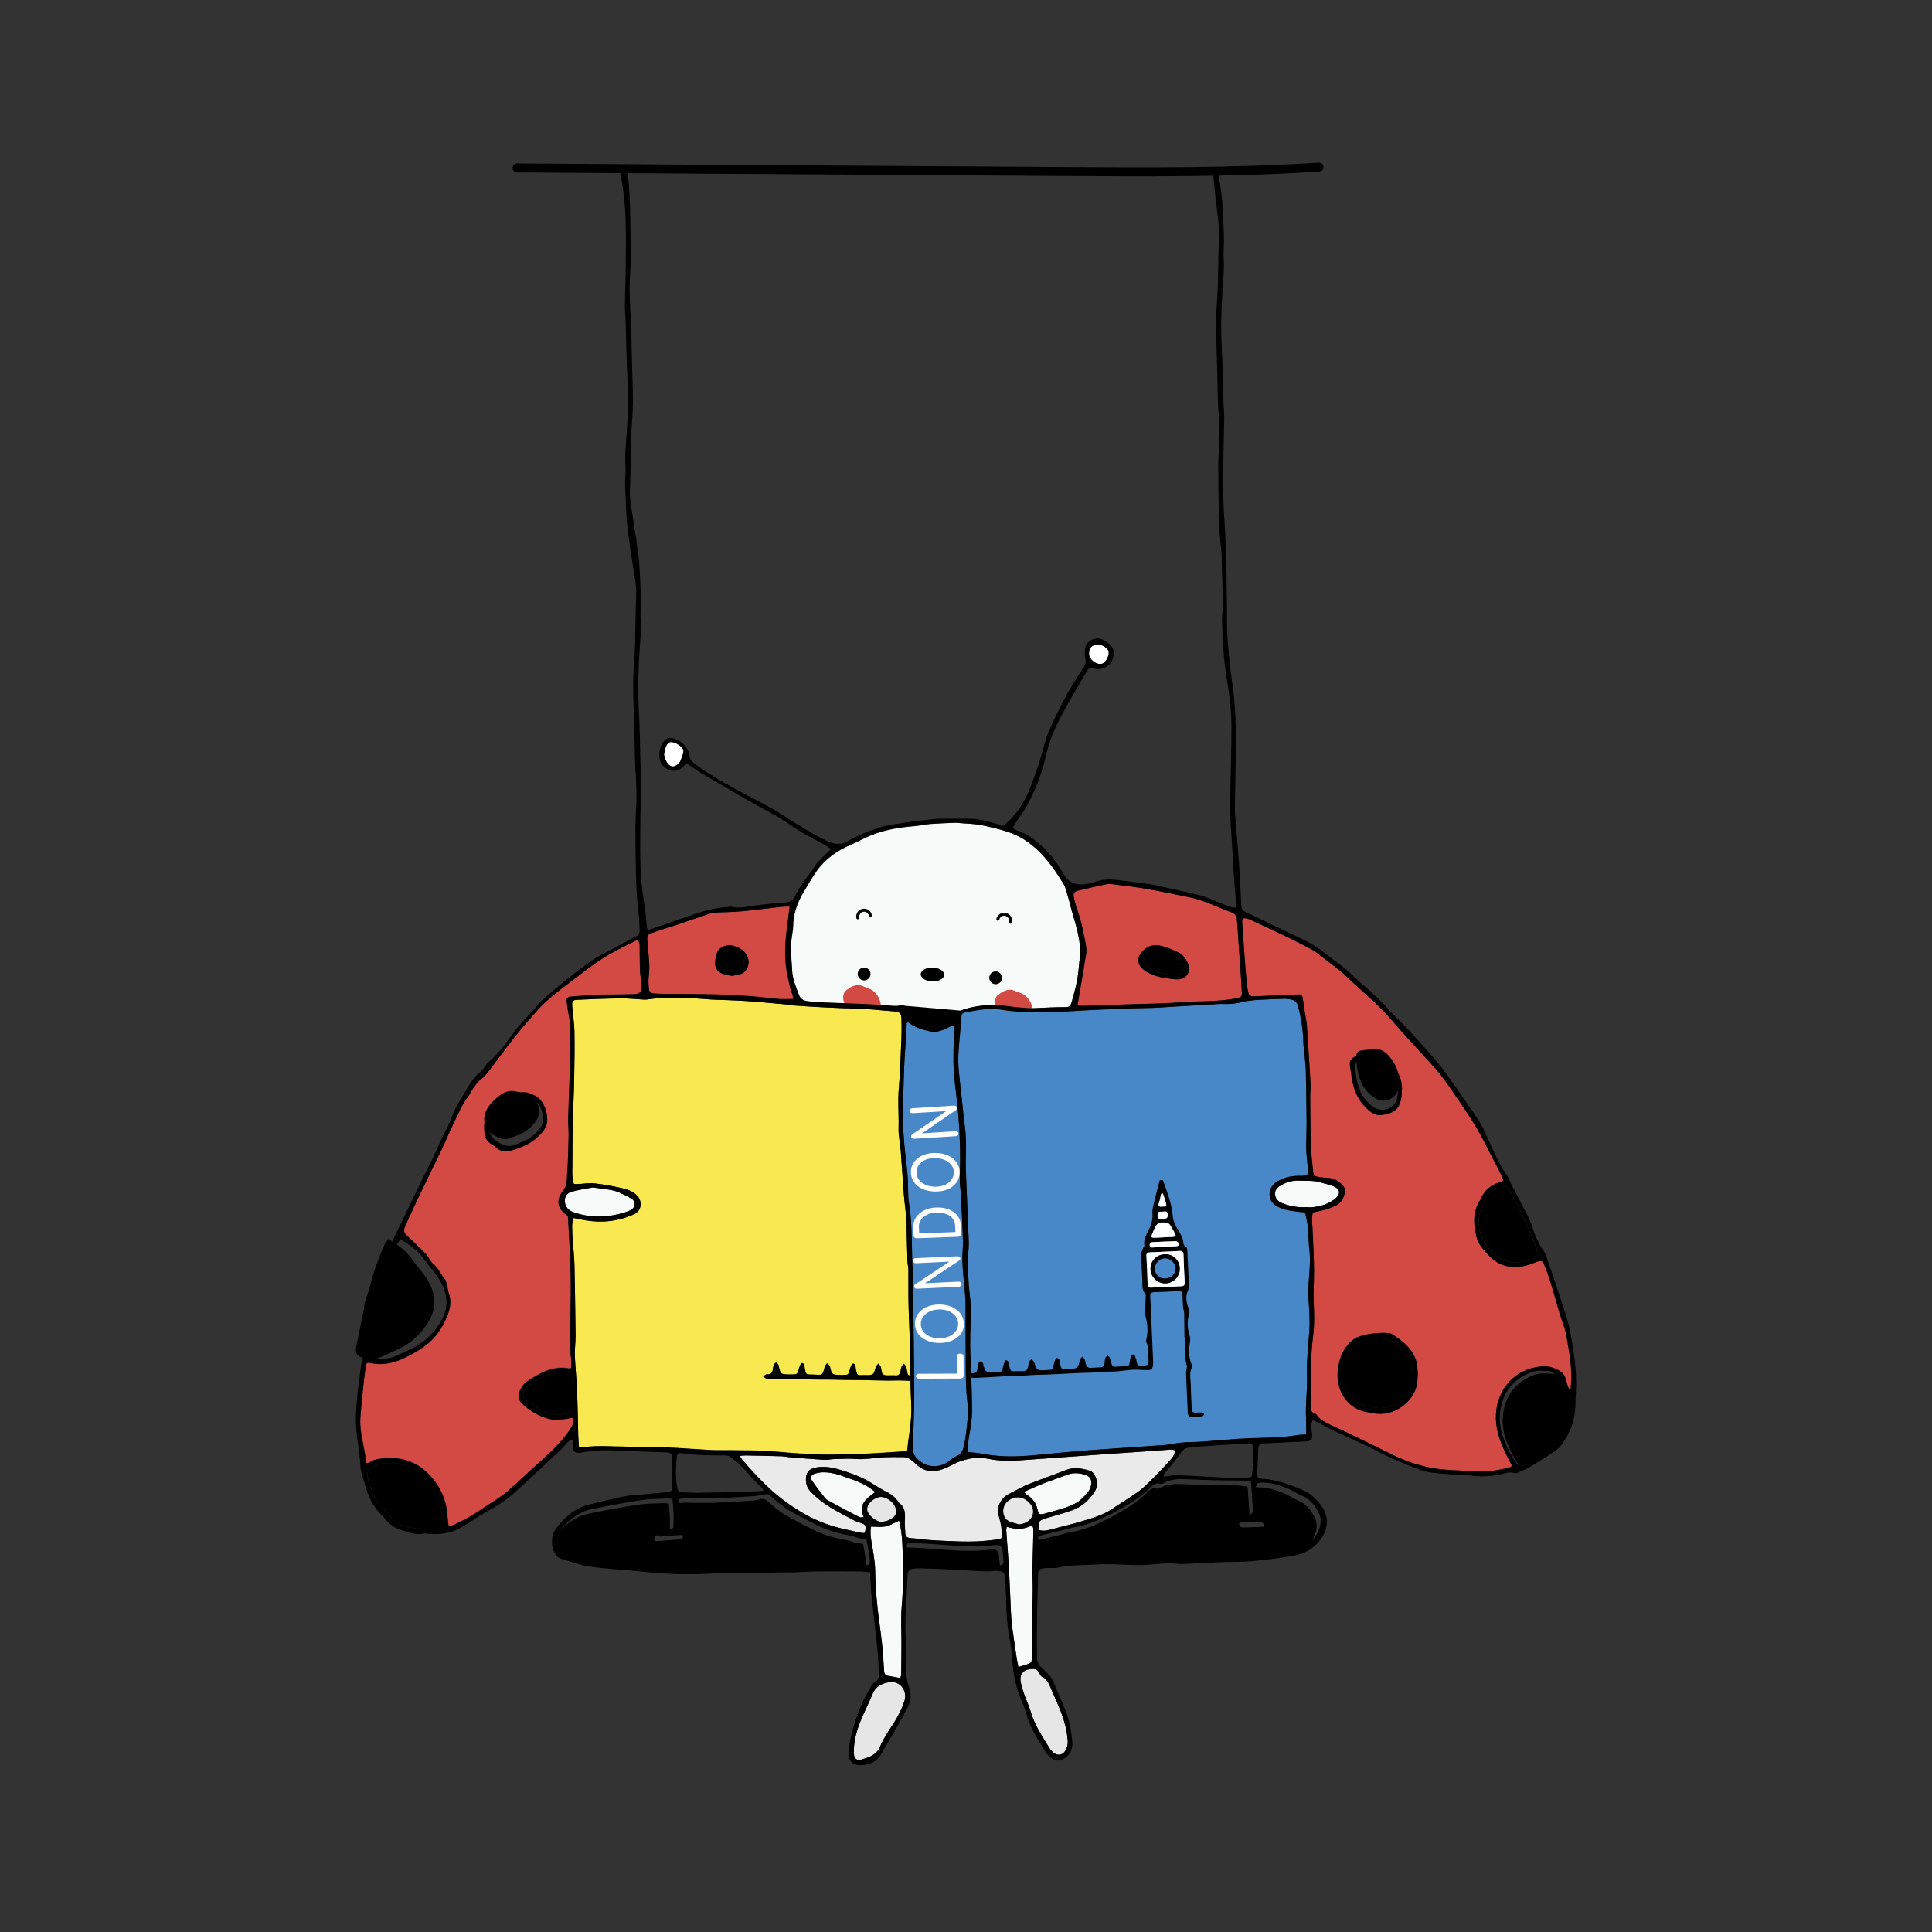
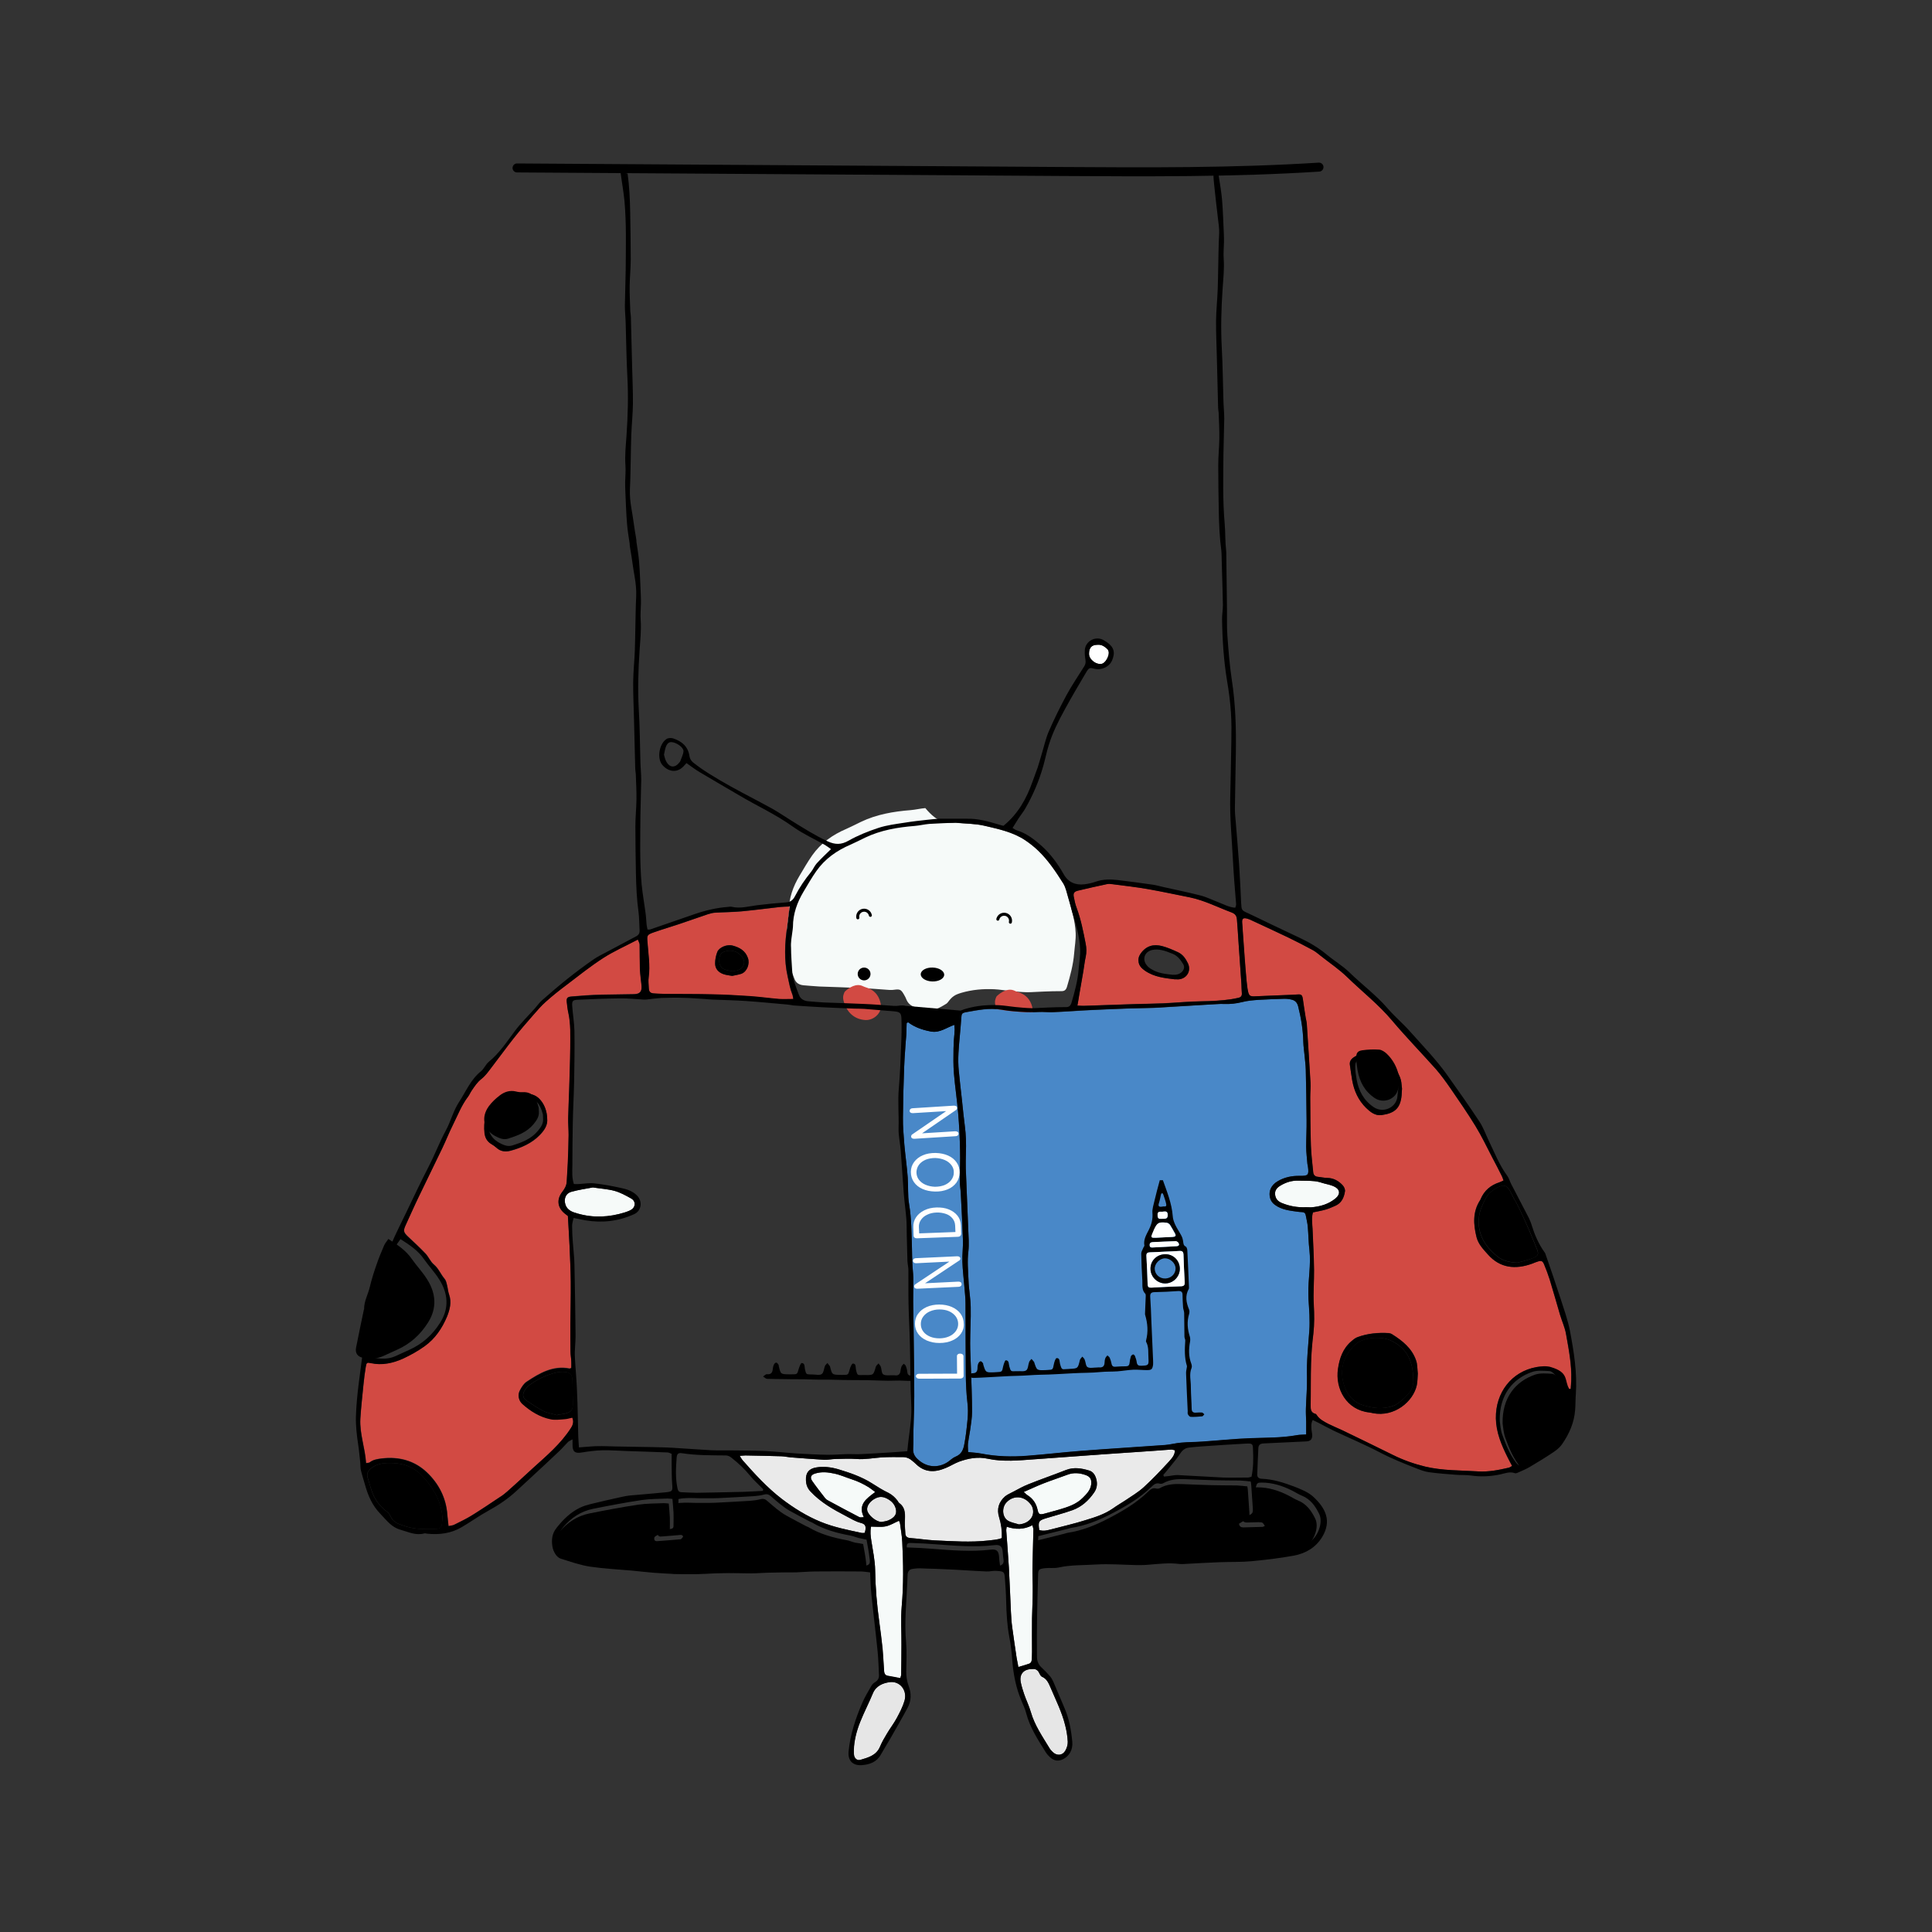
<svg xmlns="http://www.w3.org/2000/svg" version="1.1" id="Слой_1" x="0px" y="0px" viewBox="0 0 1417.3 1417.3" style="enable-background:new 0 0 1417.3 1417.3;" xml:space="preserve">
  <rect x="0" y="0" width="1417.3" height="1417.3" fill="#333333" stroke="none" />
  <style type="text/css">
	.st0{fill:#F6FAF9;}
	.st1{fill:#D24A43;}
	.st2{fill:#4988C8;}
	.st3{fill:#F8E951;}
	.st4{fill:#EAEAEA;}
	.st5{fill:#E6E6E6;}
	.st6{fill:#FFFFFF;}
	.st7{fill:none;stroke:#000000;stroke-width:4.342;stroke-miterlimit:10;}
	.st8{fill:none;stroke:#000000;stroke-width:2.219;stroke-linecap:round;stroke-miterlimit:10;}
	.st9{fill:none;}
	.st10{fill:none;stroke:#000000;stroke-width:6.597;stroke-linecap:round;stroke-miterlimit:10;}
</style>
  <g>
    <g>
-       <path class="st0" d="M701,603.6c7,0.7,14.3,0.6,21.1,2.2c10.3,2.4,20.9,4.6,29.9,10.6c3.4,2.3,6.6,4.8,9.5,7.6    c7.4,7.1,13.1,15.6,18.5,24.2c1.9,3.1,2.6,7.1,3.7,10.7c1.2,3.9,2,7.9,3.2,11.8c2.5,8.4,5,16.8,5.4,25.6c0.2,4.9-0.7,9.8-1.1,14.8    c-0.7,8.5-2.9,16.6-5.3,24.7c-0.7,2.2-1.8,3.1-4,3.1c-4.4,0-8.7,0.1-13.1,0.3c-4.1,0.1-8.1,0.5-12.2,0.5    c-4.1-0.1-8.1-0.5-12.2-0.9c-3.9-0.4-7.8-1.1-11.7-1.3c-8.2-0.4-16.3,0.3-24.2,2.6c-5,1.5-6.8,2.7-10,7c-0.3,0.3-0.6,0.7-0.9,0.9    c-5.1,3.2-10.3,6.2-16.7,4.5c-2.4-0.6-4.8-1.2-7.1-2.1c-2.5-0.9-4.5-2.6-5.6-5.2c-0.5-1.2-1-2.4-1.7-3.5c-2.3-4.1-3.1-4.4-7.6-3.8    c-1.1,0.2-2.3,0.1-3.5,0.1c-7.1-0.5-14.2-1.1-21.3-1.4c-9.9-0.5-19.8-0.7-29.7-1.1c-3.9-0.2-7.8-0.6-11.7-0.9    c-3.2-0.3-5.6-1.7-6.7-4.7c-2.2-5.8-4.7-11.6-5-18c-0.3-5.5-0.8-11.1-0.8-16.6c0-3.9,0.8-7.8,1.3-11.7c0.1-1.2,0.4-2.3,0.4-3.5    c0-9.5,3.1-18,7.9-26c3-5,5.9-10.1,9.2-14.8c6.4-9.1,15.1-15.2,25.2-19.5c3.6-1.6,7.1-3.4,10.6-5.1c11.5-5.5,23.8-7.6,36.4-8.6    c3.6-0.3,7.2-1.2,10.8-1.5C688.1,604,694.5,603.9,701,603.6z" />
+       <path class="st0" d="M701,603.6c7,0.7,14.3,0.6,21.1,2.2c10.3,2.4,20.9,4.6,29.9,10.6c3.4,2.3,6.6,4.8,9.5,7.6    c7.4,7.1,13.1,15.6,18.5,24.2c1.9,3.1,2.6,7.1,3.7,10.7c2.5,8.4,5,16.8,5.4,25.6c0.2,4.9-0.7,9.8-1.1,14.8    c-0.7,8.5-2.9,16.6-5.3,24.7c-0.7,2.2-1.8,3.1-4,3.1c-4.4,0-8.7,0.1-13.1,0.3c-4.1,0.1-8.1,0.5-12.2,0.5    c-4.1-0.1-8.1-0.5-12.2-0.9c-3.9-0.4-7.8-1.1-11.7-1.3c-8.2-0.4-16.3,0.3-24.2,2.6c-5,1.5-6.8,2.7-10,7c-0.3,0.3-0.6,0.7-0.9,0.9    c-5.1,3.2-10.3,6.2-16.7,4.5c-2.4-0.6-4.8-1.2-7.1-2.1c-2.5-0.9-4.5-2.6-5.6-5.2c-0.5-1.2-1-2.4-1.7-3.5c-2.3-4.1-3.1-4.4-7.6-3.8    c-1.1,0.2-2.3,0.1-3.5,0.1c-7.1-0.5-14.2-1.1-21.3-1.4c-9.9-0.5-19.8-0.7-29.7-1.1c-3.9-0.2-7.8-0.6-11.7-0.9    c-3.2-0.3-5.6-1.7-6.7-4.7c-2.2-5.8-4.7-11.6-5-18c-0.3-5.5-0.8-11.1-0.8-16.6c0-3.9,0.8-7.8,1.3-11.7c0.1-1.2,0.4-2.3,0.4-3.5    c0-9.5,3.1-18,7.9-26c3-5,5.9-10.1,9.2-14.8c6.4-9.1,15.1-15.2,25.2-19.5c3.6-1.6,7.1-3.4,10.6-5.1c11.5-5.5,23.8-7.6,36.4-8.6    c3.6-0.3,7.2-1.2,10.8-1.5C688.1,604,694.5,603.9,701,603.6z" />
      <path class="st1" d="M746.4,751.7c-7.7-0.4-13.4-5-15.9-13.2c-0.6-1.9-0.9-3.8-0.2-5.7c0.3-0.7,0.5-1.6,1-2.1    c2.9-2.8,8.3-6.2,13-3.9c1.4,0.7,3,1.1,4.5,1.7c5.2,2.2,7.9,6.5,8.8,11.9C758.4,746.2,752.6,751.9,746.4,751.7z" />
      <path class="st1" d="M635,748.3c-7.7-0.4-13.4-5-15.9-13.2c-0.6-1.9-0.9-3.8-0.2-5.7c0.3-0.7,0.5-1.6,1-2.1    c2.9-2.8,8.3-6.2,13-3.9c1.4,0.7,3,1.1,4.5,1.7c5.2,2.2,7.9,6.5,8.8,11.9C647.1,742.8,641.3,748.5,635,748.3z" />
      <path class="st2" d="M958.2,1052.4c-2.8,0.2-4.8,0.1-6.8,0.5c-11.1,2-22.3,1.8-33.5,2.2c-11.9,0.4-23.8,1.7-35.8,2.5    c-5.2,0.4-10.5,0.3-15.7,0.8c-3.9,0.3-7.7,1.4-11.6,1.7c-20.5,1.5-41,2.7-61.5,4.3c-13.2,1-26.4,2.6-39.6,3.6    c-11.4,0.9-22.7,0.6-33.9-1.6c-3-0.6-6-0.7-9.6-1.1c0-2-0.3-4.2-0.1-6.3c0.4-3.3,1.1-6.6,1.6-9.9c0.6-4.5,1.4-9,1.4-13.4    c0-10.5-0.5-20.9-0.8-31.4c-0.2-6.3-0.6-12.5-0.6-18.8c0-8.9,0.6-17.7,0.4-26.6c-0.1-6.5-1.4-13-1.6-19.6    c-0.3-7.1-1-14.2-0.1-21.3c0.6-5.3,0.1-10.8-0.1-16.2c-0.5-14.8-1.3-29.7-1.8-44.5c-0.2-7.3,0.4-14.6,0.1-21.8    c-0.2-6-1.2-11.9-1.8-17.8c-0.8-7.7-1.6-15.3-2.5-23c-0.3-2.9-0.6-5.8-0.9-8.7c-1-9,0-18,0.8-27c0.4-4.1,0.7-8.1,1-12.2    c0.2-3,0.4-3.6,3.4-4.2c8.6-1.5,17.1-3.4,25.9-1.8c6.1,1.1,12.4,1.5,18.7,1.8c3.8,0.2,7.6-0.2,11.3-0.2c2.5,0,4.9,0.3,7.4,0.2    c4.9-0.2,9.9-0.5,14.8-0.8c4.7-0.3,9.3-0.6,14-0.8c8.7-0.4,17.5-0.8,26.2-1.1c6.5-0.2,13.1-0.3,19.6-0.5c2.9-0.1,5.8-0.3,8.7-0.5    c12.5-0.8,25-1.5,37.5-2.3c1.7-0.1,3.5-0.2,5.2-0.1c4.6,0.2,9-0.3,13.4-1.4c3.8-1,7.8-1.3,11.7-1.6c6.4-0.4,12.8-0.6,19.2-0.8    c1.9,0,3.8,0.2,5.6,0.7c2.4,0.6,3.8,2.2,4.5,4.8c2.2,8.7,3.6,17.4,3.8,26.3c0.1,3.2,0.6,6.4,0.9,9.6c0.3,3.5,0.8,7,0.9,10.4    c0.3,12.4,0.5,24.8,0.6,37.1c0.1,6.5-0.3,13.1-0.3,19.6c0,4.2,0.6,8.4,0.9,12.6c0.1,0.7,0.3,1.4,0.4,2.1c0.8,6.1,0.2,6.8-6,6.7    c-5.8-0.1-11.3,1-16.3,4c-5,2.9-7.1,8-5.1,13.4c0.6,1.5,1.9,3,3.2,3.9c4.9,3.6,10.8,4.2,16.5,5c1.2,0.2,2.3,0.2,3.5,0.3    c1.5,0.1,2.4,0.9,2.6,2.4c0.5,2.9,1.3,5.7,1.5,8.6c0.5,5.6,0.5,11.3,1.2,17c1.2,10.7-1,21.2-0.8,31.8c0.1,5.1,0.7,10.2,0.8,15.3    c0.1,3.9,0.2,7.8-0.1,11.7c-0.8,11.3-2.1,22.6-1.7,34c0.2,7.7-0.6,15.4-0.8,23.1c-0.1,3.2,0.1,6.4,0.2,9.6    C958.2,1046,958.2,1048.9,958.2,1052.4z" />
-       <path class="st3" d="M665.4,1064.4c-4.7,0.3-8.6,0.7-12.5,0.9c-6.9,0.4-13.9,0.9-20.8,1.2c-3.3,0.2-6.7,0-10,0    c-5.2,0.1-10.5,0.6-15.7,0.5c-7.1-0.1-14.2-0.5-21.4-0.9c-7.7-0.5-15.4-1.4-23.1-1.8c-8.3-0.4-16.6-0.4-24.9-0.5    c-5.1-0.1-10.2,0.1-15.3-0.1c-7.8-0.4-15.7-1.1-23.5-1.5c-6.2-0.3-12.4-0.5-18.7-0.6c-9.6-0.2-19.2-0.3-28.8-0.5    c-4.1-0.1-8.1-0.3-12.2-0.2c-3.3,0-6.7,0.4-10,0.6c-1.1,0.1-2.2,0.2-3.8,0.3c-0.2-3.1-0.4-5.8-0.5-8.5    c-0.3-10.9-0.4-21.8-0.9-32.7c-0.3-8.6-1.2-17.1-1.6-25.7c-0.2-3.6,0.3-7.3,0.4-10.9c0.1-2.3,0.2-4.7,0.1-7    c-0.2-16.5-0.4-32.9-0.8-49.4c-0.1-5.5-0.8-11-1.2-16.6c-0.3-3.9-0.5-7.9-0.5-11.8c0-1.8,0.6-3.6,1.1-5.7c3.2,0.6,5.9,1.3,8.6,1.7    c12.4,2.1,24.4,0.7,35.8-4.5c5.5-2.5,6.3-9.4,2.1-13.7c-3.4-3.4-7.7-4.7-12.1-5.6c-6.4-1.4-12.8-2.6-19.3-3.3    c-3.7-0.4-7.5,0.3-11.3,0.5c-1.1,0.1-2.3,0-3.6,0c-1.5-4.5-1.2-9-1.1-13.5c0-10.5,0.1-21,0.3-31.4c0.2-10.5,0.8-20.9,1-31.4    c0.2-12,0.4-23.9,0.2-35.9c-0.1-6.1-1.2-12.1-1.6-18.2c-0.3-3.9,0.3-4.7,4.3-4.8c10.3-0.5,20.6-0.9,31-1    c5.8-0.1,11.6,0.6,17.4,0.9c0.7,0,1.5,0,2.2-0.1c3.4-0.4,6.9-0.9,10.3-1.1c5.5-0.2,11.1-0.3,16.6-0.1c5.4,0.1,10.7,0.6,16.1,0.9    c1.7,0.1,3.5,0.4,5.2,0.4c8,0.3,16,0.5,24,1c10.2,0.7,20.3,1.7,30.5,2.6c1.6,0.1,3.2,0.5,4.8,0.7c6.9,0.5,13.9,0.9,20.8,1.3    c7.9,0.4,15.7,0.7,23.6,1c2.5,0.1,4.9,0,7.4,0.2c7.3,0.6,14.5,1.2,21.8,1.8c4.3,0.4,5.4,1.1,5.5,5.6c0.2,6.1,0.1,12.2-0.2,18.4    c-0.4,10.8-0.8,21.5-1.7,32.3c-0.9,9.7,0.1,19.4-0.2,29.2c-0.2,5.6,1.2,11.3,1.6,16.9c0.8,10.4,1.4,20.9,2.2,31.3    c0.5,6.2,1.4,12.4,1.9,18.7c0.3,4,0.2,8.1,0.3,12.1c0.2,6.3,0.3,12.5,0.5,18.8c0.1,2.2,0.7,4.3,0.7,6.5c0.1,8.3-0.1,16.5,0.1,24.8    c0.2,9.9,0.8,19.8,1,29.7c0.4,14.8,0.2,29.6,1,44.3c0.4,8-0.7,15.6-1.7,23.4C666.1,1057.1,665.8,1060.5,665.4,1064.4z" />
      <polygon points="701.5,765.6 662.3,765.6 662.3,737.7 705.1,741.4   " />
      <path class="st2" d="M666.2,749.9c5,3.8,10.8,5.7,16.8,6.8c6.3,1.2,11.3-2.9,17.1-4.9c0.1,1.5,0.3,2.5,0.3,3.5    c-0.3,4.6-0.8,9.3-0.9,13.9c-0.1,6.1-0.2,12.2,0.3,18.3c0.8,9.7,2.3,19.4,3.1,29.1c0.8,9.1,1.2,18.3,1.4,27.4    c0.2,7.6-0.2,15.1-0.2,22.7c0,2.8,0.5,5.5,0.7,8.3c0.6,11.5,1.2,23,1.6,34.5c0.2,5.4-0.6,10.8-0.4,16.1c0.2,6.2,1,12.5,1.5,18.7    c0.3,3.9,0.8,7.8,0.8,11.8c0.1,17.5,0,35,0.2,52.4c0.1,6.8,0.4,13.7,1.2,20.5c1,7.8-0.2,15.4-1.1,23.1c-0.3,2.3-0.7,4.6-1.1,6.9    c-0.7,4.2-2,7.8-6.5,9.6c-2,0.8-3.6,2.4-5.4,3.7c-6,4.2-14.1,4.7-20.7-0.4c-3.3-2.6-5.3-5-5-9.3c0.3-4.5,0.1-9,0.2-13.5    c0.2-8.3,0.6-16.6,0.6-24.9c0-16.5-0.3-32.9-0.5-49.4c-0.1-6.7-0.2-13.4-0.3-20.1c0-5.8,0.2-11.6,0.1-17.5    c-0.1-3.5-0.6-6.9-0.7-10.4c-0.2-3.8-0.2-7.5-0.3-11.3c-0.3-10.8-0.3-21.5-2.1-32.2c-1.1-6.4-0.5-13.1-1-19.6    c-0.6-8.1-1.8-16.2-2.5-24.3c-0.5-6.5-1.1-13.1-1-19.6c0.1-12.4,0.4-24.8,0.9-37.1c0.3-7.9,1-15.7,1.5-23.6    c0.2-2.8,0.2-5.7,0.3-8.6C665.4,750.3,665.8,750.1,666.2,749.9z" />
      <path class="st4" d="M762.3,1122.4c-0.9-6.2-0.4-7,4.9-8.6c6.5-2,13.2-3.7,19.6-6c6.6-2.4,11.7-7,15.7-12.8    c2.2-3.1,2.7-6.7,1.5-10.5c-0.8-2.6-2.3-4.9-5-5.7c-5.6-1.7-11.3-2.7-17.1-0.4c-9.2,3.6-18.5,6.8-27.7,10.5    c-3.8,1.5-7.3,3.5-10.9,5.4c-2,1.1-4.3,2-6,3.4c-4.7,4.1-6.3,9.3-4.4,15.4c1.5,4.9,2.2,9.9,2,15.2c-3.2,1.3-6.6,1.4-9.8,1.8    c-13.2,1.5-26.5,0.5-39.7-0.1c-5.9-0.3-11.9-1.3-17.8-1.7c-2.2-0.2-3.3-1.3-3.4-3.2c-0.3-3.6-0.5-7.3-0.3-10.9    c0.2-4.5-0.1-8.7-4.2-11.6c-0.6-0.4-0.8-1.2-1.3-1.8c-1.8-2.3-3.8-4.2-6.5-5.6c-4.2-2-8.2-4.5-12.1-7c-7.7-4.9-16.3-7.8-24.9-10.4    c-5.2-1.5-10.6-2.2-16-1.3c-5.4,0.9-7.8,3.8-7.6,9.3c0.1,3,0.9,5.7,3.2,8.2c7.5,8.1,16.8,13.3,26.4,18.3c3.5,1.8,6.7,3.9,10.7,4.9    c3.6,0.9,4.2,2.9,2.8,7.3c-0.6,0-1.4,0.2-2,0.1c-10.2-2.2-20.6-4.2-30.3-8.2c-10.3-4.2-19.7-10.1-28.5-16.8    c-10.8-8.3-19.9-18.3-28.9-28.5c-0.6-0.7-1-1.6-2-3.1c1.8-0.1,3-0.3,4.2-0.3c8.9,0.2,17.7,0.3,26.6,0.6c2.2,0.1,4.3,0.6,6.5,0.8    c8.3,0.6,16.6,1.3,24.8,1.8c2.7,0.1,5.5-0.6,8.3-0.6c5.1-0.1,10.2-0.4,15.3,0c6.3,0.5,12.5-0.8,18.7-1.2    c5.1-0.3,10.2-0.2,15.3-0.2c2.8,0,5.1,1.1,7.1,2.9c0.8,0.7,1.6,1.3,2.3,2c6.5,6.5,13.9,6.5,21.8,3.2c3.5-1.4,6.7-3.5,10.2-4.8    c6.8-2.4,13.6-3.7,20.9-2.1c11.4,2.5,22.9,1.2,34.4,0.4c16.6-1.2,33.1-2.4,49.7-3.6c13.1-0.9,26.2-1.8,39.3-2.7    c3.6-0.3,7.2-0.6,10.9-0.8c0.9-0.1,1.9,0.3,3,0.5c-0.1,3.8-2.5,6.1-4.5,8.4c-5.9,6.4-11.9,12.8-18.4,18.7c-4,3.7-8.9,6.5-13.4,9.6    c-3,2-6.2,3.8-9.1,5.9c-6.1,4.3-13.1,6.5-20,8.6c-8.4,2.7-17.1,4.6-25.7,6.9C768,1122.7,765.3,1123.4,762.3,1122.4z" />
      <g>
        <path class="st1" d="M1151.1,1019c-3.8-6.2-5.2-11.5-13.8-16.2c-3.4,0-6.9-0.5-10.3,0.1c-18.2,3.3-30,18.7-29.7,37.6     c0.2,10.4,4.1,19.5,8.6,28.6c1,2.1,2.2,4.1,3.3,6.3c-1,0.6-1.7,1.1-2.5,1.3c-7.4,1.7-14.8,3.2-22.5,2.7     c-12.9-0.8-26-0.5-38.7-3.5c-8.2-2-16.2-4.8-23.8-8.6c-12.2-6.1-24.6-12-36.9-18c-3.4-1.6-6.9-3-10.3-4.7     c-3.2-1.7-6.5-3.3-8.6-6.5c-0.2-0.4-0.6-0.8-0.9-0.9c-3.8-0.9-3.6-3.8-3.6-6.9c0.2-10.1,0-20.1,0.3-30.2     c0.2-7.3,0.8-14.6,1.7-21.8c0.8-7.1,0.7-14.2,0.3-21.4c-0.5-8.4,0.3-16.9,0.2-25.3c-0.1-10-0.7-20.1-1.1-30.1     c-0.2-4-0.9-8.1,0.3-12.1c3.2-0.7,6.3-1.2,9.4-2.1c2.4-0.7,4.6-1.7,6.9-2.7c4.7-2,6.5-6.1,7.2-10.7c0.2-1.3-0.6-3.2-1.6-4.3     c-3-3.3-6.7-5.4-11.4-5.5c-2.3,0-4.6-0.6-6.9-0.8c-2-0.2-3.2-1.3-3.4-3.3c-0.6-6.5-1.5-13-1.7-19.6c-0.4-11.8-0.4-23.6-0.5-35.4     c0-3.6,0.4-7.3,0.2-10.9c-0.8-14.2-1.8-28.5-2.7-42.7c-0.1-1.6-0.5-3.2-0.8-4.7c-0.7-4.6-1.5-9.2-2.1-13.8     c-0.3-1.9-0.6-3.5-3-3.4c-5.2,0.3-10.4,0.5-15.6,0.7c-5.7,0.2-11.3,0.5-17,0.7c-3.2,0.1-4-0.6-4.7-4c-0.5-2.4-0.7-4.9-1-7.4     c-0.5-5.7-1-11.3-1.4-17c-0.5-6.5-0.9-13.1-1.4-19.6c-0.1-1.9-0.2-3.8-0.4-5.7c-0.3-3.4,0.7-4.2,4-3.2c1.1,0.3,2.2,0.8,3.2,1.3     c9,4.2,18,8.3,26.9,12.6c6,2.9,12,6,17.9,9.2c2,1.1,3.8,2.7,5.6,4.1c6.4,5.1,13.3,9.7,19.1,15.3c11.1,10.8,23.3,20.3,33.3,32.2     c10.3,12.2,21.5,23.7,32.2,35.7c3.9,4.5,7.4,9.4,10.8,14.3c6.2,9,12.4,18,18.1,27.3c4.6,7.5,8.4,15.5,12.5,23.4     c2.4,4.5,4.7,9,7,13.6c0.4,0.9,0.7,1.8,1.1,3c-1.1,0.5-2,1-2.9,1.3c-6.5,2.1-11.2,6-13.9,12.4c-0.1,0.3-0.2,0.6-0.4,0.8     c-5.5,8.5-4.9,17.7-2.6,27c1.3,5.2,4.9,8.9,8.3,12.7c8.8,10,20.1,11.4,32.8,6.7c1.2-0.5,2.4-1,3.7-1.4c2.7-0.9,3.7-0.6,4.8,2.1     c1.5,3.6,2.9,7.3,4.1,11.1c2.6,8.6,5.1,17.3,7.6,25.9c1.4,4.7,3.6,9.3,4.4,14.2c2,11.2,4.2,22.4,3.8,33.8     c-0.1,2.1-0.2,4.2-0.4,6.3C1151.9,1018.9,1151.5,1018.9,1151.1,1019z M1040.1,1007.7c-0.4-3.7-0.3-7-1.3-10     c-3.1-8.7-9.9-14.1-17.4-18.9c-0.7-0.4-1.6-0.8-2.4-0.9c-7.9-0.5-15.7,0.2-23.2,3c-1.6,0.6-3,1.7-4.3,2.9     c-6.2,5.3-8.7,12.5-9.9,20.3c-2.1,14.7,6.3,30.2,23,32c0.9,0.1,1.7,0.3,2.6,0.5c15.9,3.2,29.6-8.6,32.2-20.4     C1040,1013.3,1039.9,1010.2,1040.1,1007.7z M1028.5,798.6c-0.1-0.9-0.3-2.7-0.5-4.6c-0.7-5.3-4.1-9.3-6.8-13.5     c-5.6-8.6-20.2-10.7-28.5-4.6c-2,1.5-2.8,3.2-2.4,5.6c0.6,3.7,1,7.5,1.7,11.2c1.4,7.6,4.6,14.5,10.1,20c3.1,3,6.8,6,11.5,5.3     c9.7-1.3,13.7-5,14.6-14.4C1028.3,802.2,1028.4,800.9,1028.5,798.6z" />
        <path class="st1" d="M416.6,891.8c0.4,7.7,0.9,14.6,1.2,21.6c0.4,8.9,0.8,17.8,0.9,26.6c0.1,10.5-0.2,21-0.3,31.5     c0,6.5,0,13.1,0.1,19.6c0,2.5,0.5,4.9,0.6,7.4c0.1,1.7,0,3.3,0,4.8c-0.7,0.3-1,0.5-1.2,0.5c-12.3-2.4-22.1,3.4-31.6,9.7     c-2.1,1.4-3.6,3.9-4.8,6.1c-1.9,3.3-1.1,7.5,1.6,10c6,5.4,12.9,9.7,20.9,11.3c3.3,0.7,6.9,0.1,10.4-0.1c1.7-0.1,3.4-0.7,5.4-1.1     c1.3,2.9,0.7,5.4-0.9,7.8c-7.4,11.6-17.8,20.3-27.8,29.3c-2.1,1.9-4.1,3.8-6.1,5.6c-4.3,3.9-8.5,7.9-12.9,11.7     c-1.7,1.5-3.6,3-5.6,4.2c-6.5,4.4-13.1,8.8-19.7,12.9c-4.3,2.7-8.9,4.9-13.5,7.2c-1.1,0.6-2.4,0.6-4.2,1     c-0.3-3.1-0.7-5.8-0.9-8.5c-0.9-12.2-6.3-22.6-14.9-30.8c-9.1-8.7-20.6-11.8-33.1-10.3c-3.2,0.4-6.3,0.8-9,2.9     c-0.6,0.4-1.6,0.3-2.6,0.5c-0.7-11.1-4.8-21.5-4.2-32.5c0.5-8.4,1.5-16.8,2.3-25.2c0.4-4.3,1-8.7,1.7-13c0.5-3,0.9-3.3,3.6-2.7     c8.4,1.8,16.2,0.1,23.8-3.3c5.5-2.6,10.8-5.5,15.8-9.1c7.8-5.6,12.8-13.2,16.4-21.7c2-5,3.5-10.5,1.5-16.2     c-0.8-2.2-0.9-4.6-1.5-6.8c-0.4-1.7-0.8-3.6-1.9-4.8c-2.8-3.3-4.3-7.5-7.8-10.4c-2.5-2.1-3.8-5.5-6-7.9     c-4.1-4.3-8.5-8.4-12.8-12.4c-3.5-3.3-3.8-4.4-1.8-8.7c3.2-6.9,6.2-13.8,9.5-20.6c5.7-11.9,11.6-23.8,17.3-35.7     c2.7-5.6,5-11.5,7.8-17.1c3.5-7,6.3-14.4,11.1-20.7c1-1.4,1.7-3.1,2.7-4.5c2.1-3.1,4.1-6.2,7.2-8.6c2.8-2.2,5-5.3,7.2-8.2     c5.4-7,10.6-14.2,16.1-21.2c4.8-6.1,9.8-11.9,14.9-17.7c2.9-3.3,5.7-6.6,9-9.5c4.8-4.3,9.8-8.3,14.9-12.1     c8.9-6.8,17.7-13.8,27.1-19.9c7.9-5.1,16.6-8.9,25.5-13.6c0.6,1.6,1.3,2.6,1.3,3.7c0.1,6,0,11.9,0.2,17.9     c0.2,4.1,0.8,8.1,1.2,12.1c0.4,4.3-1.1,6.3-5.5,6.4c-8.3,0.2-16.6,0.2-24.9,0.4c-7,0.2-14,0.7-20.9,1.3c-3.4,0.3-3.9,1.2-3.5,4.5     c0.3,2.3,0.5,4.7,1,6.9c2,8.6,1.5,17.4,1.5,26.1c-0.1,10.5-0.5,20.9-0.8,31.4c-0.2,6.7-0.6,13.4-0.7,20.1     c-0.1,4.2,0.3,8.4,0.3,12.6c-0.1,6.8-0.3,13.7-0.6,20.5c-0.2,4.6-0.6,9.3-0.8,13.9c-0.2,2.8-1.5,5-3.1,7.1     c-4.7,5.9-3.7,12.3,2.6,16.8C415.8,891.2,416.3,891.6,416.6,891.8z M401.4,820.4c-0.1-4.7-1.8-9.6-4.4-12.9     c-2.8-3.6-6.5-5.2-11-5c-1.6,0.1-3.2,0-4.7-0.3c-4.3-0.8-8.1,0.1-11.6,2.5c-2.1,1.5-4.3,3-6.3,4.7c-7,5.8-8.8,13.4-7.8,22     c0.4,3.3,1.9,6.1,4.9,7.9c1.4,0.8,2.7,1.7,3.9,2.8c3,2.8,6.6,3,10.3,2.1c8-2.2,15.5-5.5,21.3-11.4     C399.1,829.4,402,825.6,401.4,820.4z" />
        <path class="st1" d="M790.3,737.7c0.5-2.8,0.9-4.9,1.2-7c1.1-6.2,2.1-12.3,3.2-18.5c0.6-3.4,0.9-6.9,1.7-10.3     c0.7-3.4,0.6-6.6-0.1-10c-1.7-8.7-3.4-17.4-6.5-25.8c-1-2.6-1.6-5.3-2.1-8c-0.5-2.8,0.3-4.1,3.1-4.8c7.1-1.7,14.2-3.3,21.3-4.8     c1.4-0.3,2.9-0.1,4.3,0.1c8.7,1.2,17.3,2.1,25.9,3.6c10.2,1.8,20.3,4,30.4,6c10.8,2.2,20.6,7.3,30.8,11.1c2.6,1,3.7,2.5,3.9,5.1     c0.4,5.2,0.8,10.5,1.1,15.7c0.7,10.6,1.5,21.2,2.2,31.8c0.1,2.2,0.1,4.4,0.3,6.5c0.2,2-0.6,3.1-2.4,3.5c-1.8,0.4-3.7,0.8-5.6,1.1     c-7.2,1-14.4,1.4-21.7,1.5c-9.4,0.1-18.9,1.1-28.3,1.5c-6.4,0.3-12.8,0.3-19.2,0.5c-12.8,0.4-25.6,0.9-38.4,1.3     C793.9,738,792.5,737.9,790.3,737.7z M861.6,718.4c1.3,0,1.9,0,2.5,0c6.3-0.2,10-6,7.4-11.7c-1.6-3.5-3.8-6.7-7.5-8.3     c-3.7-1.7-7.5-3.3-11.4-4.4c-6.3-1.6-11.7-0.3-15.8,5.4c-1.5,2.1-1.9,4.1-1.5,6.5c0.5,2.8,2.4,4.5,4.6,6.1     C846.7,716.8,854.5,717.5,861.6,718.4z" />
        <path class="st1" d="M579.2,665.1c-0.7,5.4-1.2,10-1.8,14.6c-1.7,12.3-2.4,24.6,0.4,36.9c1,4.4,1.7,8.8,3.4,13     c0.4,1,0.5,2.2,0.7,3.4c-3.7,0-7.1,0.2-10.5,0c-7.1-0.6-14.2-1.6-21.3-2.1c-9-0.6-18-1.1-27-1.3c-11.9-0.3-23.9-0.2-35.8-0.3     c-2.6,0-5.2-0.3-7.9-0.4c-2.4-0.1-3.4-1.4-3.5-3.6c-0.1-2.8-0.5-5.6-0.1-8.3c1.2-8.6-0.3-17.1-0.9-25.7c-0.4-5.1-0.4-5.5,4.7-7.3     c6.2-2.2,12.5-4,18.7-6.1c7-2.4,14-4.8,21-7.2c1.6-0.5,3.4-1,5.1-1.1c6.5-0.4,13.1-0.4,19.6-1c9.4-0.9,18.8-2.1,28.2-3.2     C574.2,665.2,576.2,665.2,579.2,665.1z M537.1,715.9c2.2-0.5,4.5-0.8,6.7-1.6c4.2-1.5,6.3-7.3,4.9-11.5     c-1.9-5.5-6.2-7.8-11.3-9.2c-4.1-1.1-9.8,1.3-11.2,4.7c-1,2.6-1.6,5.6-1.6,8.4c0,3.9,2.4,6.5,6,7.8     C532.6,715.3,534.8,715.5,537.1,715.9z" />
      </g>
      <path class="st0" d="M660.4,1231.2c-3.2-0.6-6.1-1.2-9.1-1.7c-2-0.3-2.6-1.6-2.8-3.3c-0.4-5.5-0.6-11-1.1-16.5    c-0.7-6.5-1.5-13-2.4-19.5c-1.7-12.7-2.8-25.4-3-38.3c-0.1-7.2-1.7-14.4-2.8-21.6c-0.5-3.3-1-6.6-0.2-10.4c3.7,0,7.3,0.5,10.8-0.2    c3.3-0.7,6.3-2.6,9.7-4.1c0.3,0.8,0.7,1.5,0.8,2.3c0.6,4.5,1.4,8.9,1.6,13.4c0.8,15.7,1,31.4-0.4,47.1c-0.8,9.4-0.1,18.9-0.2,28.3    c0,7.3-0.1,14.5-0.2,21.8C661,1229.5,660.6,1230.3,660.4,1231.2z" />
      <path class="st0" d="M747.2,1223c-0.5-2.5-1-4.6-1.4-6.7c-1.1-7.6-2.3-15.3-3.3-22.9c-0.5-3.6-0.7-7.2-0.9-10.9    c-0.5-10.9-0.9-21.8-1.5-32.7c-0.5-8.9-1.3-17.7-1.9-26.6c-0.1-1,0.1-1.9,0.3-3.2c6.4,2.1,12.6,2.2,18.8-1.1    c0.3,1.2,0.8,2.1,0.8,2.9c-0.2,9.5-0.5,18.9-0.7,28.4c-0.1,5.8,0.3,11.6,0.2,17.4c0,6.5-0.4,13.1-0.5,19.6c-0.1,8.2,0,16.3,0,24.5    c0,1.9-0.1,3.8-0.2,5.7c-0.1,1.6-0.8,2.8-2.5,3.2C752.4,1221.4,750.2,1222.1,747.2,1223z" />
      <path class="st5" d="M626.3,1283.7c0.2-6.8,2-13.9,4.7-20.6c2.8-7,6.3-13.7,9.2-20.7c2.3-5.7,7.4-7.7,12.4-8.4    c7.3-1,13.3,5.7,11,13.7c-1.3,4.4-3.5,8.6-5.7,12.7c-2.1,3.9-4.9,7.5-7.2,11.4c-1.9,3.1-3.7,6.3-5.1,9.6    c-2.7,6.4-8.6,7.9-14.3,9.6c-2.6,0.8-4.7-1.3-4.8-4.1C626.3,1286.1,626.3,1285.2,626.3,1283.7z" />
      <path class="st5" d="M757.3,1224.4c2.3-0.3,4.1,0.7,5.2,3.2c0.4,0.9,1,2,1.8,2.4c3.5,1.4,4.9,4.6,6.2,7.6    c3.9,9.2,8.5,18.3,10.9,28c1,3.9,1.7,8,1.9,12.1c0.1,2.2-0.7,4.7-1.8,6.6c-2.1,3.6-6.2,3.9-9.2,1c-0.8-0.8-1.7-1.7-2.3-2.7    c-5.2-8.6-11-16.9-13.8-26.7c-1.3-4.5-3.4-8.7-4.9-13.1c-1-2.9-1.9-5.8-2.5-8.8C747.7,1228.1,751,1224.3,757.3,1224.4z" />
      <g>
        <path d="M633.2,1132.7c0.7,4.2,1.7,8.9,2.2,13.7c0.5,4.6-0.6,5.7-5.3,5.7c-5.5,0.1-11-0.1-16.6,0c-9.9,0.2-19.8,0.5-29.7,0.8     c-10.2,0.3-20.4,0.6-30.6,0.8c-10,0.2-20,0.1-30.1,0.3c-8,0.2-16,0.7-24,0.7c-6.4,0-12.8-0.5-19.2-0.9     c-5.4-0.4-10.7-1.1-16.1-1.6c-10.3-0.9-20.6-1.4-30.8-2.9c-7.3-1.1-14.4-3.6-21.4-5.8c-3.9-1.2-6.4-6.2-5.5-10.3     c0.8-3.4,2-6.6,4.3-9.4c5.8-6.9,13-11.7,21.8-13.5c12-2.4,24-4.7,36.1-6.5c6.2-0.9,12.5-0.8,18.7-1.1c1,0,2,0.2,3.6,0.3     c0.3,3.5,0.6,6.9,0.8,10.3c0.1,2.6,0,5.2,0,7.9c0.1,3.4-0.1,3.6-3.6,4.1c-1.6,0.2-3.2,0.2-4.8,0.6c-1,0.3-2.1,0.9-2.8,1.7     c-0.4,0.5-0.3,1.7,0,2.3c0.2,0.4,1.2,0.8,1.8,0.7c5.3-0.4,10.7-0.8,16-1.3c0.6,0,1.3,0,1.7-0.3c0.6-0.5,1.2-1.2,1.4-1.9     c0.1-0.3-0.9-1-1.5-1.2c-0.8-0.3-1.9-0.1-2.5-0.5c-0.9-0.6-2-1.6-2-2.4c-0.2-6.5-0.1-13.1-0.1-19.9c5.1-1.1,10.1-0.7,15-0.6     c4.9,0,9.9,0.1,14.8-0.1c8.4-0.4,16.9-0.9,25.3-1.4c2.6-0.2,5.2-0.5,7.8-1.2c2.1-0.6,3.6,0,5.1,1.4c4.4,3.8,8.7,7.7,13.8,10.6     c4.8,2.7,9.7,5.2,14.6,7.8c0.5,0.3,1.1,0.4,1.6,0.7c8.7,5.2,18.4,7.8,28.2,9.6c2.1,0.4,4.1,1.3,6.2,1.8     C629.1,1131.9,630.7,1132.2,633.2,1132.7z" />
        <path d="M759.2,1130.5c7.7-1.9,14.7-3.7,21.7-5.4c0.7-0.2,1.4-0.5,2.1-0.6c10.7-1.6,20.6-5.6,30-10.5     c10.4-5.4,20.7-11.4,29.2-19.7c1.8-1.7,3.4-3.1,6.1-2.3c0.7,0.2,1.8,0.1,2.5-0.3c5-2.9,10.5-3.2,16-3c7.3,0.3,14.6,0.6,21.8,0.8     c6.2,0.2,12.5,0.1,18.7,0.2c2.6,0.1,5.1,0.5,7.7,0.7c0.2,1.2,0.4,1.9,0.4,2.6c0.4,5.4,0.7,10.8,1.1,16.1c0.3,4.6,0.1,4.9-4.1,6.7     c-1.3,0.5-2.4,1.4-3.5,2c0.4,2.4,1.9,2.7,3.3,2.7c4.7-0.1,9.3-0.3,14-0.4c0.4,0,0.8-0.3,1.7-0.7c-0.6-0.8-1-1.7-1.6-2.2     c-0.7-0.5-1.7-0.5-2.5-0.7c-2.6-0.6-3.8-2.2-3.9-5c-0.2-4.7-0.7-9.3-1.1-13.9c-0.1-1.2,0-2.3,0.1-3.5c0.4-2.7,0.8-3.1,3.7-3     c7.9,0,15.2,2.3,22.2,5.8c2.5,1.2,4.8,2.8,7.3,3.8c6.3,2.5,9.9,7.6,12.7,13.3c2.9,5.7-0.3,15.2-5.6,19.7     c-7.9,6.7-17.1,8.9-27.1,8.7c-1.2,0-2.4-0.2-3.5,0.2c-9.7,3.3-19.9,1.8-29.8,3c-3.7,0.5-7.5-0.5-11.3-0.3     c-7.5,0.3-15,1.1-22.6,1.5c-3.2,0.2-6.4-0.1-9.6-0.3c-4.7-0.3-9.2,0-13.9,0.5c-6.5,0.7-13,0.1-19.6,0c-8-0.1-16-0.3-24-0.3     c-5.2,0-10.5,0.2-15.7,0.6c-5.6,0.4-11.2,1.2-16.8,1.8c-0.4,0-0.9,0-1.3,0c-5.3-0.1-6-0.8-5.7-6.2     C758.9,1138.8,759,1134.6,759.2,1130.5z" />
        <path d="M663.5,1150c-0.3-4.1-0.8-8-1-11.9c-0.1-2.3,0.6-3,3.3-2.9c6.1,0.2,12.2,0.5,18.3,1c14.2,1.1,28.4,2.3,42.7,0.6     c4.2-0.5,5.8,0.9,6.1,5.2c0.1,1.9,0.3,3.8,0.6,5.6c0.4,2.3-0.5,3.8-2.6,4.3c-2.4,0.5-4.9,1-7.3,0.9c-10-0.4-20-1.2-30-1.6     C683.6,1150.7,673.8,1150.4,663.5,1150z" />
      </g>
      <path class="st0" d="M751,1094.5c5.3-2.3,9.7-4.4,14.3-6.2c5.8-2.3,11.8-4.2,17.6-6.4c4.6-1.8,9.1-1.4,13.6,0.2    c3.3,1.2,4.4,3.2,4,6.8c-0.5,4.2-3.3,7-6.1,9.8c-4.8,4.9-11,6.8-17.3,8.7c-3.5,1-7,1.9-10.5,2.9c-3.9,1.1-4.7,0.8-5.5-3    c-1-4.5-3.4-8-7.3-10.4C753.1,1096.5,752.5,1095.8,751,1094.5z" />
      <path class="st0" d="M642,1094.6c-6.4,4.9-12.8,9-8.3,18.4c-1.4,0-2.6,0.4-3.4-0.1c-7.7-4-15.4-8.1-23.1-12.3    c-0.8-0.4-1.5-1-2-1.7c-3.2-4.1-6.4-8.2-9.4-12.5c-1.8-2.6-0.9-4.6,2.4-5.5c4.6-1.4,9.3-0.9,13.8,0.1c4.4,0.9,8.5,2.8,12.8,4.2    c4.4,1.4,8.6,3.5,12.6,5.9C638.8,1092,640.1,1093.1,642,1094.6z" />
      <g>
        <path class="st0" d="M434.9,871.1c5.9,0.9,11.1,1.2,15.9,2.5c4.3,1.2,8.3,3.4,12.2,5.6c3.6,2,3.4,6.4-0.2,8.4     c-1.4,0.8-2.9,1.3-4.4,1.8c-11.5,3.6-23.2,4.2-34.8,0.8c-3.6-1-7.6-2.3-8.9-6.8c-1.2-4,0.4-8,4.4-9.1     C424.5,872.8,430.1,872,434.9,871.1z" />
        <path class="st0" d="M958.2,885.6c-6.2,0.3-12.1-0.7-17.9-3.1c-2.8-1.2-4.5-2.9-4.9-6.1c-0.4-3.3,1.6-5.3,4-6.7     c4-2.4,8.5-3.8,13.3-3.6c3.9,0.2,7.8,0,11.7,0.4c2.4,0.2,4.7,1,7.1,1.7c2.4,0.6,4.8,1.1,7,2.1c4.5,2,5.1,5.6,1.3,8.8     c-5.2,4.3-11.4,6.1-18.1,6.6C960.5,885.7,959.3,885.6,958.2,885.6z" />
      </g>
      <path class="st5" d="M747.4,1118.3c-2.7-0.9-5.7-1.3-8.1-2.8c-4.1-2.6-4.5-9.4-1.1-13.2c4.6-5.1,11.8-5.2,16.6-0.2    c1,1,2,2.2,2.5,3.5C759.6,1112,755.1,1117.7,747.4,1118.3z" />
      <path class="st5" d="M646.6,1116.5c-4-0.1-9.8-5-10.4-8.4c-0.7-3.3,2.2-7.1,6.2-9c2.9-1.4,5.4-1.2,8.2,0.2c3.3,1.7,5.7,4,6.6,7.7    c0.8,3.6-0.6,6.1-5.4,8.3C650,1116.1,647.9,1116.2,646.6,1116.5z" />
-       <path class="st6" d="M487.1,553.6c0.2-1.3,0.4-2.1,0.6-3c0.9-4.4,2.4-6.4,4.8-6.3c3.4,0.1,8.9,3.7,8.9,6.6c0,2.5-1.5,5-2.3,7.6    c-0.1,0.3-0.3,0.5-0.5,0.7c-3.4,4.4-7.4,4.1-9.9-0.9C487.8,556.7,487.5,554.9,487.1,553.6z" />
      <path class="st6" d="M805.3,473c3-0.2,5,1.3,7,3.1c0.4,0.4,0.7,0.9,0.9,1.5c0.9,2.5-1.4,7.5-4,9c-2,1.1-5.2,0.3-7.5-1.7    c-1.6-1.4-2.7-2.9-2.8-5.2C798.9,475.1,800.8,473,805.3,473z" />
      <path d="M1040.1,1007.7c-0.2,2.6-0.2,5.7-0.8,8.6c-2.6,11.8-16.3,23.5-32.2,20.4c-0.9-0.2-1.7-0.4-2.6-0.5    c-16.7-1.8-25.2-17.3-23-32c1.1-7.8,3.6-15,9.9-20.3c1.3-1.1,2.8-2.3,4.3-2.9c7.5-2.8,15.3-3.5,23.2-3c0.8,0.1,1.7,0.4,2.4,0.9    c7.5,4.7,14.4,10.2,17.4,18.9C1039.9,1000.6,1039.7,1004,1040.1,1007.7z M1036.8,1012.8c-0.1-15.4-5.3-23.8-15.8-29.1    c-7.4-3.8-20.8-2.8-26.7,2.6c-8.6,8-11.7,18-8.4,29.4c2.3,7.9,7.4,13.5,15.6,15.6c4.8,1.3,9.7,2.1,14.7,1.4c3-0.4,6.2-1,8.6-2.7    C1031.9,1025.1,1037.3,1018.8,1036.8,1012.8z" />
      <path d="M1028.5,798.6c-0.1,2.3-0.2,3.7-0.3,5c-0.9,9.3-4.9,13-14.6,14.4c-4.8,0.7-8.4-2.3-11.5-5.3c-5.6-5.5-8.7-12.3-10.1-20    c-0.7-3.7-1.1-7.5-1.7-11.2c-0.4-2.4,0.4-4.1,2.4-5.6c8.3-6.1,22.9-4,28.5,4.6c2.7,4.2,6.1,8.2,6.8,13.5    C1028.2,795.8,1028.4,797.7,1028.5,798.6z M1025.7,799.1c-0.1-0.9,0.1-2.4-0.3-3.7c-1.4-6.1-4.3-11.4-8.8-15.7    c-1.5-1.4-3.7-2.9-5.6-3c-4.1-0.3-8.4-0.1-12.5,0.5c-3.4,0.5-4.4,2-4.3,5.5c0,3,0.5,6.1,1,9.1c1.5,8.5,5.3,15.6,12.7,20.5    c6.5,4.3,15.6,0.7,17.1-6.9C1025.2,803.5,1025.4,801.6,1025.7,799.1z" />
      <path d="M401.4,820.4c0.6,5.2-2.3,9-5.6,12.3c-5.9,6-13.4,9.3-21.3,11.4c-3.6,1-7.2,0.7-10.3-2.1c-1.2-1.1-2.5-2-3.9-2.8    c-3-1.8-4.5-4.6-4.9-7.9c-1-8.6,0.8-16.2,7.8-22c2-1.7,4.2-3.2,6.3-4.7c3.5-2.5,7.3-3.4,11.6-2.5c1.5,0.3,3.2,0.4,4.7,0.3    c4.5-0.2,8.2,1.4,11,5C399.6,810.8,401.3,815.6,401.4,820.4z M398.4,820.8c-0.1-1.4,0-2.5-0.2-3.5c-2.1-7.8-5-11.4-11.8-11.1    c-1.6,0.1-3.2-0.1-4.8-0.5c-4.5-1.1-8.5,0.2-11.9,2.9c-3,2.3-5.8,4.9-8,7.9c-5.9,8.1-3.9,17.2,4.5,21.8c2.9,1.6,6.2,3.1,9.6,2    c7-2.2,13.8-4.7,18.7-10.6C396.7,827.1,398.7,824.2,398.4,820.8z" />
      <path d="M861.6,718.4c-7.1-0.9-14.9-1.6-21.7-6.3c-2.2-1.6-4.1-3.3-4.6-6.1c-0.4-2.4,0-4.3,1.5-6.5c4.1-5.7,9.5-7.1,15.8-5.4    c3.9,1,7.7,2.7,11.4,4.4c3.6,1.6,5.8,4.8,7.5,8.3c2.6,5.7-1.1,11.5-7.4,11.7C863.5,718.4,862.9,718.4,861.6,718.4z M860.3,715.1    c2.6,0.1,4.9-0.3,6.8-2.2c1.6-1.7,2-3.7,0.9-5.6c-2-3.2-4.2-6.3-8-7.7c-2.6-1-5.2-2.1-7.8-2.6c-2.1-0.5-4.4-0.6-6.5-0.2    c-6.1,1.1-8.2,7-4.2,11.6c0.9,1.1,2.1,2,3.4,2.7C849.6,714,855,714.5,860.3,715.1z" />
      <path d="M537.1,715.9c-2.3-0.4-4.5-0.6-6.5-1.3c-3.6-1.3-6-3.9-6-7.8c0-2.8,0.6-5.8,1.6-8.4c1.3-3.4,7.1-5.8,11.2-4.7    c5.1,1.3,9.4,3.7,11.3,9.2c1.5,4.3-0.7,10-4.9,11.5C541.6,715.1,539.3,715.4,537.1,715.9z M537.5,712.5c1.1-0.2,2-0.3,2.9-0.5    c5.4-1.3,7.2-6.5,3.6-10.6c-2.7-3.1-6.3-4.6-10.6-3.8c-4,0.7-5.5,2.3-5.8,6.3c-0.3,3.7,1.3,6.4,4.6,7.5    C533.9,712,535.8,712.2,537.5,712.5z" />
      <path d="M284.9,908.9c6.9,4.4,13,8.5,17.3,14.8c3.5,5,7.8,9.5,11,14.6c6.6,10.3,7.6,21.2,0.8,31.9c-5.6,8.9-13,15.6-22.6,19.9    c-3.4,1.5-6.9,3.1-10.3,4.7c-4.7,2.1-9.6,2.1-14.6,1.3c-4.1-0.7-6.1-3.4-5.3-7.4c1.8-9.3,3.8-18.6,5.7-27.8c0-0.1,0.2-0.3,0.2-0.4    c-0.1-5.9,2.9-10.9,4.2-16.4c1.3-5.5,3-10.9,4.9-16.3c1.6-4.8,3.6-9.5,5.6-14.2C282.5,912,283.7,910.7,284.9,908.9z" />
      <path d="M1102.3,1044.3c-0.4-19,9.5-31,23.9-35.9c3.8-1.3,8.3-0.8,12.5-0.6c1.4,0.1,3.2,1.5,4.1,2.8c3.6,5.2,7,10.7,10.4,16    c1.3,2,1.5,4,0.4,6.2c-1.2,2.2-1.9,4.5-1.1,7.1c0.2,0.5,0.1,1.2-0.1,1.7c-2.8,10-6.9,19.2-16.5,24.7c-5.2,2.9-10.1,6.3-15.1,9.5    c-3.4,2.1-4.8,1.6-7.1-1.7c-4.3-6-7.1-12.8-9.5-19.6C1102.9,1050.8,1102.7,1046.6,1102.3,1044.3z" />
      <path d="M313.2,1121.5c-7.1,0.6-13.9-0.9-20.5-3.5c-3-1.2-5.1-3.1-6.4-6.1c-0.5-1.2-1.6-2.4-2.7-3.2c-5.4-4.1-9.1-9.3-11.1-15.7    c-1-3-1.9-6.1-2.8-9.2c-0.7-2.6,0.1-4.5,2.3-6.4c4.9-4.2,10.8-4.3,16.5-4.1c8.1,0.3,15.4,3.2,21.1,9.2    c7.6,8.1,13.4,17.3,14.8,28.6c0.3,2.4,0,4.9-0.2,7.3c-0.3,2.2-1.8,3.2-4,3.2C317.8,1121.4,315.5,1121.5,313.2,1121.5z" />
      <path d="M1113,926.3c-6.3-0.4-10.6-1.6-14.3-4.5c-8.9-7.1-14.6-15.8-13.8-27.7c0.2-3,0.9-6.1,2.1-8.8c2-4.4,3.7-9.3,8.2-12.1    c0.5-0.3,0.9-0.7,1.4-1c7.1-4.1,9-3.1,12.4,4c1.4,3,3.3,5.8,4.7,8.8c2.5,5.1,4.9,10.2,7.1,15.4c2.2,4.9,4.1,9.9,6.2,14.9    c2,4.6,1.8,5.9-2.8,7.8C1120.3,924.6,1115.8,925.5,1113,926.3z" />
      <path d="M409,1038.2c-3.5-1-7.2-1.5-10.3-3.1c-4.4-2.2-8.5-5-12.6-7.8c-2.5-1.7-2.9-4.3-1.4-6.9c1-1.6,2.2-3.2,3.7-4.3    c5.8-4.3,12.2-7.3,19.2-9.1c2.1-0.5,4.3-0.8,6.5-0.6c4.4,0.4,5.8,2.1,5.9,6.5c0.1,5.4,0.2,10.7,0.3,16.1c0.1,5.2-0.9,6.7-5.9,8    c-1.7,0.4-3.4,0.5-5.2,0.7C409.1,1037.9,409,1038,409,1038.2z" />
      <path d="M1036.8,1012.8c0.6,6-4.8,12.3-12.1,17.2c-2.4,1.6-5.7,2.3-8.6,2.7c-4.9,0.7-9.9-0.1-14.7-1.4    c-8.2-2.2-13.3-7.8-15.6-15.6c-3.3-11.4-0.3-21.3,8.4-29.4c5.9-5.5,19.3-6.4,26.7-2.6C1031.4,989,1036.7,997.3,1036.8,1012.8z" />
      <path d="M1026.5,792.5c-0.3,2.5-0.4,4.4-0.8,6.2c-1.5,7.6-10.5,11.2-17.1,6.9c-7.4-4.9-11.2-12-12.7-20.5c-0.5-3-0.9-6-1-9.1    c0-3.5,1-5,4.3-5.5c4.1-0.6,8.4-0.8,12.5-0.5c1.9,0.1,4.1,1.6,5.6,3c4.5,4.3,7.4,9.7,8.8,15.7    C1026.5,790.1,1026.4,791.6,1026.5,792.5z" />
      <path d="M395.3,815.7c0.3,3.4-1.7,6.3-3.9,9c-4.9,5.9-11.7,8.4-18.7,10.6c-3.4,1.1-6.6-0.4-9.6-2c-8.4-4.6-10.4-13.7-4.5-21.8    c2.2-3,5-5.6,8-7.9c3.4-2.6,7.4-4,11.9-2.9c1.5,0.4,3.2,0.6,4.8,0.5c6.8-0.3,9.7,3.3,11.8,11.1    C395.3,813.2,395.2,814.3,395.3,815.7z" />
-       <path d="M860.3,715.1c-5.3-0.6-10.7-1.2-15.4-4.1c-1.2-0.7-2.4-1.6-3.4-2.7c-4-4.6-1.9-10.5,4.2-11.6c2.1-0.4,4.4-0.3,6.5,0.2    c2.7,0.6,5.3,1.7,7.8,2.6c3.8,1.4,6,4.5,8,7.7c1.2,1.9,0.8,3.9-0.9,5.6C865.2,714.9,862.9,715.2,860.3,715.1z" />
      <path d="M537.5,712.5c-1.6-0.3-3.5-0.5-5.3-1.1c-3.3-1.1-4.9-3.8-4.6-7.5c0.3-4,1.9-5.6,5.8-6.3c4.3-0.8,7.8,0.7,10.6,3.8    c3.6,4.1,1.8,9.3-3.6,10.6C539.5,712.2,538.6,712.3,537.5,712.5z" />
      <path class="st7" d="M708.4,740" />
      <path class="st7" d="M662.3,737.7" />
      <circle cx="633.9" cy="714.5" r="4.7" />
-       <circle cx="730.4" cy="717.3" r="4.7" />
      <path class="st8" d="M629.3,673.3c-0.5-2.6,1.2-5,3.7-5.5c2.6-0.5,5,1.2,5.5,3.7" />
      <path class="st8" d="M732,674.3c0.6-2.5,3.1-4.1,5.7-3.5c2.5,0.6,4.1,3.1,3.5,5.7" />
      <g>
        <path class="st9" d="M673.2,753.6c4,3.8,8.6,5.7,13.4,6.8c5,1.2,9-2.9,13.6-4.9c0.1,1.5,0.3,2.5,0.2,3.5     c-0.2,4.6-0.6,9.3-0.7,13.9c-0.1,6.1-0.2,12.2,0.2,18.3c0.6,9.7,1.8,19.4,2.5,29.1c0.6,9.1,1,18.3,1.1,27.4     c0.2,7.6-0.2,15.1-0.1,22.7c0,2.8,0.4,5.5,0.5,8.3c0.5,11.5,1,23,1.2,34.5c0.1,5.4-0.5,10.8-0.4,16.1c0.2,6.2,0.8,12.5,1.2,18.7     c0.2,3.9,0.6,7.8,0.6,11.8c0.1,17.5,0,35,0.2,52.4c0.1,6.8,0.3,13.7,1,20.5c0.8,7.8-0.2,15.4-0.8,23.1c-0.2,2.3-0.5,4.6-0.8,6.9     c-0.6,4.2-1.6,7.8-5.1,9.6c-1.6,0.8-2.9,2.4-4.3,3.7c-4.8,4.2-11.2,4.7-16.5-0.4c-2.6-2.6-4.2-5-4-9.3c0.2-4.5,0.1-9,0.2-13.5     c0.1-8.3,0.5-16.6,0.5-24.9c0-16.5-0.3-32.9-0.4-49.4c-0.1-6.7-0.2-13.4-0.2-20.1c0-5.8,0.2-11.6,0.1-17.5     c0-3.5-0.4-6.9-0.6-10.4c-0.1-3.8-0.2-7.5-0.3-11.3c-0.2-10.8-0.2-21.5-1.7-32.2c-0.9-6.4-0.4-13.1-0.8-19.6     c-0.5-8.1-1.4-16.2-2-24.3c-0.4-6.5-0.8-13.1-0.8-19.6c0.1-12.4,0.4-24.8,0.7-37.1c0.2-7.9,0.8-15.7,1.2-23.6     c0.1-2.8,0.2-5.7,0.2-8.6C672.6,754,672.9,753.8,673.2,753.6z" />
        <path class="st6" d="M706.1,1010.8c-0.4,0.3-1,0.5-1.6,0.5l-30.2,0.1c-0.7,0-1.2-0.2-1.7-0.5c-0.4-0.4-0.7-0.8-0.7-1.3     c0-0.5,0.2-1,0.7-1.3c0.4-0.4,1-0.5,1.6-0.5l27.9-0.1l-0.1-12.9c0-0.5,0.2-1,0.7-1.3c0.4-0.4,1-0.5,1.7-0.5     c0.7,0,1.2,0.2,1.7,0.5c0.4,0.4,0.7,0.8,0.7,1.3l0.1,14.7C706.8,1010.1,706.6,1010.5,706.1,1010.8z" />
        <path class="st6" d="M704.9,978.4c-1.5,2.1-3.6,3.8-6.4,5c-2.7,1.2-5.8,1.8-9.3,1.8c-3.5,0-6.5-0.6-9.3-1.8     c-2.7-1.2-4.8-2.8-6.4-5c-1.5-2.1-2.3-4.6-2.3-7.3c0-2.7,0.7-5.2,2.3-7.3c1.5-2.1,3.6-3.8,6.3-5c2.7-1.2,5.8-1.8,9.2-1.8     c3.5,0,6.5,0.6,9.3,1.8c2.7,1.2,4.9,2.9,6.4,5c1.5,2.1,2.3,4.6,2.3,7.3C707.2,973.8,706.4,976.3,704.9,978.4z M701.1,965.7     c-1.2-1.6-2.9-2.9-4.9-3.8c-2.1-0.9-4.4-1.3-7-1.3c-2.6,0-4.9,0.5-7,1.4c-2.1,0.9-3.7,2.2-4.9,3.8s-1.8,3.4-1.8,5.5     s0.6,3.9,1.8,5.5c1.2,1.6,2.8,2.8,4.9,3.7c2.1,0.9,4.4,1.3,7,1.3c2.6,0,4.9-0.5,7-1.4c2.1-0.9,3.7-2.2,4.9-3.8s1.8-3.4,1.8-5.4     S702.3,967.3,701.1,965.7z" />
        <path class="st6" d="M704.8,943.4c-0.4,0.4-1,0.6-1.6,0.6l-30.2,1.4c-0.7,0-1.3-0.1-1.7-0.4c-0.4-0.3-0.7-0.7-0.7-1.3     c0-0.3,0.1-0.5,0.2-0.8c0.2-0.3,0.3-0.5,0.6-0.7l25.1-16.7l-24.4,1.2c-0.7,0-1.3-0.1-1.7-0.5c-0.4-0.3-0.7-0.8-0.7-1.3     c0-0.5,0.2-1,0.6-1.3c0.4-0.4,1-0.6,1.6-0.6l30.2-1.4c0.7,0,1.3,0.1,1.7,0.4c0.4,0.3,0.7,0.7,0.7,1.3c0,0.3,0,0.5-0.2,0.8     s-0.3,0.5-0.6,0.6l-25.1,16.7l24.4-1.2c0.7,0,1.2,0.1,1.7,0.4c0.5,0.3,0.7,0.8,0.7,1.3C705.5,942.6,705.3,943.1,704.8,943.4z" />
        <path class="st6" d="M704.4,906.7c-0.4,0.4-1,0.6-1.6,0.6l-30.2,1.1c-0.7,0-1.2-0.1-1.7-0.5c-0.4-0.3-0.7-0.8-0.7-1.3l-0.2-6.4     c-0.1-2.7,0.6-5.1,2-7.2c1.4-2.1,3.4-3.8,6-5.1c2.6-1.3,5.6-2,8.9-2.1c3.4-0.1,6.4,0.3,9.1,1.4c2.7,1.1,4.8,2.6,6.4,4.6     c1.6,2,2.4,4.4,2.5,7.1l0.2,6.4C705,905.9,704.8,906.3,704.4,906.7z M700.7,899.1c-0.1-2-0.7-3.7-1.9-5.2     c-1.2-1.5-2.8-2.7-4.9-3.4s-4.4-1.1-6.9-1c-2.6,0.1-4.8,0.6-6.8,1.6c-2,0.9-3.5,2.2-4.6,3.8c-1.1,1.6-1.6,3.4-1.5,5.3l0.2,4.6     l26.6-1L700.7,899.1z" />
        <path class="st6" d="M701.6,867.6c-1.6,2.1-3.7,3.8-6.4,4.9c-2.7,1.1-5.8,1.7-9.3,1.6c-3.5-0.1-6.5-0.7-9.2-1.9     c-2.7-1.2-4.8-2.9-6.3-5.1c-1.5-2.2-2.2-4.6-2.2-7.4c0-2.7,0.8-5.1,2.4-7.3c1.6-2.1,3.7-3.8,6.4-4.9c2.7-1.2,5.8-1.7,9.3-1.7     c3.5,0.1,6.5,0.7,9.2,1.9c2.7,1.2,4.8,2.9,6.3,5.1s2.2,4.6,2.2,7.4C703.9,863,703.1,865.5,701.6,867.6z M698,854.8     c-1.2-1.6-2.8-2.9-4.9-3.8c-2.1-0.9-4.4-1.4-6.9-1.5c-2.6,0-4.9,0.4-7,1.2c-2.1,0.9-3.8,2.1-5,3.7c-1.2,1.6-1.8,3.4-1.9,5.4     c0,2,0.5,3.9,1.7,5.5c1.2,1.6,2.8,2.9,4.9,3.8c2.1,0.9,4.4,1.4,6.9,1.5c2.6,0,4.9-0.4,7-1.2c2.1-0.9,3.8-2.1,5-3.7     c1.2-1.6,1.9-3.4,1.9-5.4C699.8,858.2,699.2,856.4,698,854.8z" />
        <path class="st6" d="M702.6,832.9c-0.4,0.4-1,0.6-1.6,0.6l-30.2,1.9c-0.7,0-1.3-0.1-1.7-0.4c-0.5-0.3-0.7-0.7-0.7-1.3     c0-0.3,0-0.5,0.2-0.8c0.1-0.3,0.3-0.5,0.6-0.7l24.9-17.1l-24.4,1.5c-0.7,0-1.3-0.1-1.7-0.4c-0.5-0.3-0.7-0.8-0.7-1.3     c0-0.5,0.2-1,0.6-1.3c0.4-0.4,1-0.6,1.6-0.6l30.2-1.9c0.7,0,1.3,0.1,1.7,0.4c0.5,0.3,0.7,0.7,0.7,1.3c0,0.3,0,0.5-0.2,0.8     c-0.1,0.3-0.3,0.5-0.6,0.7l-24.9,17.1l24.3-1.5c0.7,0,1.2,0.1,1.7,0.4c0.5,0.3,0.7,0.7,0.8,1.3     C703.2,832.1,703,832.6,702.6,832.9z" />
      </g>
      <ellipse transform="matrix(2.890064e-02 -1 1 2.890064e-02 -50.91 1377.914)" cx="683.7" cy="715.2" rx="5.1" ry="8.6" />
      <path d="M853.1,865.8c3,8.5,6.5,17,7.2,26.2c0.1,2.2,0.9,4.4,1.8,6.4c1.3,2.8,3.1,5.3,4.5,8c0.7,1.3,1.1,2.7,1.3,4.1    c0.3,1.6,0.1,3.1,2,4c0.6,0.3,1,1.7,1.1,2.6c0.5,8.9,0.8,17.8,1.2,26.7c0,0.6,0.1,1.2-0.1,1.7c-2.9,5.1-1.9,10.1,0.2,15.2    c0.4,1,0.3,2.3,0,3.3c-1.7,5.6-1.2,11.1,0.6,16.7c0.3,1.1,0.3,2.5,0.1,3.6c-1,5.4-1.1,10.8,0.9,16c0.4,1,0.6,2.4,0.2,3.3    c-1.9,4.6-0.4,9.2-0.5,13.9c0,2.8,0.2,5.6,0.3,8.4c0.1,2.5,0.3,5,0.3,7.5c0,2.2,1.1,3.1,3.2,2.9c1.5-0.1,3-0.2,4.4-0.1    c0.6,0.1,1.1,0.9,1.7,1.3c-0.5,0.5-1,1.4-1.5,1.5c-2.8,0.3-5.7,0.5-8.5,0.4c-0.7,0-1.6-1-2-1.8c-0.4-0.6-0.2-1.6-0.2-2.4    c-0.4-9.2-0.9-18.4-1.2-27.6c-0.1-1.4,0.3-2.9,0.5-4.3c0.1-0.4,0.2-0.9,0.1-1.3c-1.9-6.1-1.6-12.3-1.2-18.5    c0.1-0.9-0.6-1.9-0.6-2.9c-0.1-5.8-0.1-11.5-0.2-17.3c0-1.4-0.7-2.8-0.8-4.2c-0.2-3.1-0.4-6.2-0.4-9.2c0-2.2-1-2.9-3.2-2.8    c-5.7,0.4-11.4,0.7-17.1,0.8c-2.7,0-3.6,0.9-3.4,3.6c0.4,5.6,0.6,11.3,0.8,16.9c0.4,9.9,0.9,19.7,1.3,29.6c0,1,0.1,2.1,0,3.1    c-0.5,3.4-1.1,4-4.6,4c-3.3,0-6.5-0.4-9.8-0.3c-3.9,0.2-7.9,0.9-11.8,1.2c-4.1,0.3-8.2,0.1-12.3,0.5c-6.6,0.7-13.3,0.5-19.9,0.9    c-8.1,0.4-16.2,1-24.3,1.1c-5.6,0.1-11.2,0.7-16.8,0.8c-7,0.1-13.9,0.7-20.9,1c-4,0.2-8,0.5-12,0.5c-1,0-2-1-3-1.5    c0.9-0.7,1.8-1.9,2.6-1.9c3.1,0.1,4-1.4,4-4.1c0-1.1,0.2-2.3,0.7-3.3c0.3-0.6,1-1.4,1.6-1.4c0.6,0,1.2,0.8,1.7,1.4    c0.2,0.2,0.1,0.7,0.2,1c1.8,5.9,1.8,5.9,7.9,5.7c0.6,0,1.1-0.1,1.7-0.1c4.3-0.2,4.2-0.2,5-4.2c0.4-1.6,1.3-4.5,1.9-4.5    c2.6,0,2.1,2.7,2.6,4.4c1.1,3.7,1,3.8,4.8,3.6c0.3,0,0.7,0,1,0c2.3-0.2,5.1,0.5,6.7-0.7c1.4-1.1,1.3-4.1,2.1-6.1    c0.3-0.8,1.1-1.5,1.7-2.2c0.6,0.7,1.3,1.4,1.9,2.2c0.1,0.1,0.1,0.2,0.1,0.3c1.9,5.9,1.9,5.9,8.1,5.7c0.6,0,1.1-0.1,1.7-0.1    c3.9-0.2,3.8-0.2,4.6-4.2c0.3-1.6,1.2-4.4,2-4.5c2.5-0.2,2.1,2.5,2.5,4.1c1.4,5.1,1.5,4,5.6,3.9c0.5,0,0.9,0,1.4-0.1    c6.2-0.3,6.1-0.3,7.6-6.5c0.2-0.9,1.2-1.7,1.8-2.5c0.6,0.7,1.4,1.4,1.7,2.2c0.8,1.9,0.8,4.8,2.1,5.5c1.7,1,4.4,0.3,6.6,0.3    c0.6,0,1.1-0.1,1.7-0.1c2.7,0.3,4.1-0.8,4.2-3.5c0-1.1,0.2-2.3,0.6-3.3c0.3-0.8,1-1.4,1.5-2c0.6,0.6,1.4,1.1,1.7,1.8    c0.6,1.3,1,2.8,1.3,4.2c0.3,1.8,1.2,2.5,3,2.3c2.5-0.2,5-0.3,7.5-0.3c1.6,0,2.5-0.6,2.7-2.3c0.2-1.7,0.5-3.4,1-5    c0.2-0.6,1-1.2,1.6-1.4c0.4-0.1,1.2,0.6,1.4,1.2c0.6,1.5,1.1,3,1.3,4.6c0.3,2,1.3,2.6,3.3,2.5c5.2-0.2,5.6-0.3,5.3-5.4    c-0.3-4,0.4-8.3-1.7-12.1c-0.2-0.3-0.1-0.9,0-1.3c1.6-6.2,1.1-12.3-0.7-18.4c-0.2-0.5-0.1-1.1-0.1-1.7c0.2-4.1,0.3-8.1,0.5-12.2    c0-0.6,0-1.3-0.3-1.7c-2.8-2.8-2-6.4-2.2-9.7c-0.4-6.6-0.7-13.2-0.8-19.8c0-1.4,1-2.8,1.5-4.2c0.2-0.6,0.9-1.2,0.8-1.7    c-0.8-4.4,1.5-8,3.3-11.6c2-4,3-7.9,2.6-12.5c-0.2-2.7,0.8-5.6,1.4-8.3c1.2-5.2,2.6-10.3,4-15.5    C851.8,865.8,852.5,865.8,853.1,865.8z M854.4,918.2c-3.6,0.2-7.3,0.4-10.9,0.5c-1.9,0-2.6,0.7-2.5,2.7c0.4,6.9,0.7,13.9,0.9,20.8    c0.1,2,0.8,2.5,2.7,2.4c7.3-0.4,14.6-0.7,21.9-1c2.2-0.1,2.7-1.1,2.6-3c-0.4-6.7-0.7-13.4-0.9-20.2c-0.1-2.3-1-2.9-3.2-2.7    C861.4,918,857.9,918.1,854.4,918.2z M853.8,907.7C853.8,907.7,853.8,907.7,853.8,907.7c2.2-0.1,4.3-0.2,6.5-0.3    c2-0.1,2.8-0.7,1.7-2.7c-1.2-2.1-2.3-4.2-3.6-6.2c-0.5-0.7-1.6-1.4-2.4-1.5c-5.9-0.7-6.9-0.1-9.4,5.3c-0.3,0.6-0.6,1.2-0.8,1.9    c-1.6,3.6-1.5,3.9,2.4,3.8C849.9,907.9,851.9,907.8,853.8,907.7z M854.3,914.7c2.8-0.1,5.7-0.3,8.5-0.4c1.3-0.1,2.5-0.4,2-1.9    c-0.2-0.8-1.4-1.8-2.2-1.8c-5.7,0.1-11.4,0.4-17,0.7c-1.5,0.1-2.3,0.6-2.2,2.3c0.1,1.7,1.2,1.6,2.4,1.6    C848.6,914.9,851.4,914.8,854.3,914.7z M853,885.1c0.7-0.3,3.1,0.8,2.5-1.9c-0.5-2.4-1.4-4.8-2.2-7.1c-0.1-0.4-0.5-0.6-0.8-0.9    c-0.3,0.3-0.7,0.6-0.8,1c-0.5,2.1-0.8,4.2-1.5,6.3C849.3,885.1,850.4,885.6,853,885.1z M852.8,894.1c0.4,0,0.6,0,0.9,0    c2,0.1,3.1-0.6,3-3c-0.1-2.4-1.4-2.5-3.1-2.3c-0.6,0.1-1.1,0.1-1.7,0.1c-2.4-0.2-2.8,1.1-2.6,3.1    C849.4,894.8,851.4,894,852.8,894.1z" />
      <path d="M669,1013c-4.1,0.1-8.2-0.4-12.3-0.2c-6.6,0.3-13.3-0.2-19.9-0.3c-8.1-0.1-16.2,0-24.4-0.3c-5.6-0.2-11.2,0-16.8-0.2    c-7-0.3-13.9-0.1-20.9-0.3c-4-0.1-8,0-12-0.2c-1-0.1-1.9-1.1-2.9-1.7c0.9-0.6,1.9-1.8,2.8-1.7c3.1,0.3,4.1-1.2,4.3-3.9    c0.1-1.1,0.4-2.3,0.9-3.3c0.3-0.6,1.1-1.4,1.7-1.3c0.6,0,1.1,0.9,1.6,1.5c0.2,0.2,0.1,0.7,0.2,1c1.4,6,1.4,6,7.6,6.1    c0.6,0,1.1,0,1.7,0c4.3,0,4.2,0,5.3-3.9c0.5-1.6,1.5-4.4,2.2-4.4c2.6,0.1,2,2.8,2.4,4.5c0.9,3.8,0.8,3.8,4.6,3.9c0.3,0,0.7,0,1,0    c2.3,0,5.1,0.8,6.7-0.3c1.5-1,1.6-4,2.4-6c0.4-0.8,1.2-1.4,1.8-2.1c0.6,0.8,1.2,1.5,1.8,2.3c0.1,0.1,0.1,0.2,0.1,0.3    c1.5,6,1.5,6,7.8,6.1c0.6,0,1.1,0,1.7,0c3.9,0,3.8,0,4.9-3.9c0.4-1.6,1.5-4.3,2.3-4.4c2.5-0.1,2,2.6,2.3,4.2    c1.1,5.2,1.3,4.1,5.3,4.2c0.5,0,0.9,0,1.4,0c6.2,0.1,6.1,0.1,7.9-6.1c0.3-0.9,1.3-1.6,2-2.4c0.5,0.8,1.3,1.5,1.6,2.3    c0.7,1.9,0.5,4.8,1.8,5.7c1.6,1.1,4.4,0.6,6.6,0.7c0.6,0,1.2-0.1,1.7,0c2.6,0.4,4.1-0.5,4.4-3.3c0.1-1.1,0.4-2.3,0.8-3.3    c0.3-0.7,1.1-1.3,1.6-1.9c0.6,0.6,1.4,1.1,1.6,1.9c0.5,1.4,0.9,2.8,1,4.3c0.2,1.8,1,2.6,2.9,2.5" />
      <path class="st6" d="M854.4,918.2c3.5-0.2,7.1-0.2,10.6-0.5c2.2-0.2,3.1,0.5,3.2,2.7c0.2,6.7,0.5,13.4,0.9,20.2    c0.1,1.9-0.4,2.9-2.6,3c-7.3,0.2-14.6,0.6-21.9,1c-1.9,0.1-2.6-0.5-2.7-2.4c-0.2-7-0.5-13.9-0.9-20.8c-0.1-1.9,0.6-2.6,2.5-2.7    C847.1,918.6,850.7,918.4,854.4,918.2z M844,931.1c0.2,6,5.4,10.7,11.3,10.4c5.8-0.3,10.4-5.4,10.2-11.1    c-0.2-5.9-5-10.4-10.9-10.3C848.3,920.3,843.7,925,844,931.1z" />
      <path class="st6" d="M853.8,907.7c-1.9,0.1-3.9,0.2-5.8,0.3c-3.8,0.1-4-0.1-2.4-3.8c0.3-0.6,0.6-1.2,0.8-1.9    c2.5-5.4,3.5-6,9.4-5.3c0.9,0.1,1.9,0.8,2.4,1.5c1.3,2,2.4,4.1,3.6,6.2c1.2,2,0.3,2.6-1.7,2.7C858.1,907.5,856,907.6,853.8,907.7    C853.8,907.7,853.8,907.7,853.8,907.7z" />
      <path class="st6" d="M854.3,914.7c-2.8,0.1-5.7,0.3-8.5,0.4c-1.2,0.1-2.3,0.1-2.4-1.6c-0.1-1.7,0.8-2.2,2.2-2.3    c5.7-0.2,11.4-0.6,17-0.7c0.8,0,2,1,2.2,1.8c0.5,1.5-0.8,1.9-2,1.9C860,914.4,857.1,914.5,854.3,914.7z" />
-       <path class="st6" d="M853,885.1c-2.6,0.4-3.7-0.1-2.8-2.6c0.7-2,1-4.2,1.5-6.3c0.1-0.4,0.5-0.7,0.8-1c0.3,0.3,0.7,0.6,0.8,0.9    c0.8,2.4,1.7,4.7,2.2,7.1C856.1,886,853.7,884.9,853,885.1z" />
      <path class="st6" d="M852.8,894.1c-1.4-0.1-3.4,0.7-3.6-2.1c-0.2-2.1,0.2-3.3,2.6-3.1c0.6,0.1,1.1,0,1.7-0.1    c1.7-0.2,3-0.1,3.1,2.3c0.1,2.4-1,3-3,3C853.4,894,853.2,894,852.8,894.1z" />
      <path d="M844,931.1c-0.2-6,4.4-10.8,10.6-11c5.9-0.2,10.7,4.3,10.9,10.3c0.2,5.8-4.4,10.8-10.2,11.1    C849.4,941.8,844.2,937,844,931.1z M855,937.9c4.2-0.2,7.4-3.4,7.4-7.4c0-3.9-4-7.5-7.9-7.4c-3.9,0.1-7.6,4-7.4,7.9    C847.3,935,850.8,938.1,855,937.9z" />
    </g>
    <g>
      <path d="M1151.7,976.3c-1.6-8.2-4.5-16.2-7.1-24.3c-3.5-10.8-7.2-21.5-10.9-32.2c-0.1-0.4-0.4-0.8-0.6-1.1    c-4.4-6.1-7.3-12.9-9.5-20c-0.5-1.8-1.3-3.6-2.1-5.3c-4.3-8.3-8.6-16.5-12.9-24.8c-1-1.9-1.6-4.2-2.8-5.9    c-5.9-8-9.5-17.3-13.8-26.2c-2.2-4.6-3.9-9.5-6.7-13.7c-7.4-11.3-15.3-22.4-23.1-33.4c-8.2-11.7-18.2-21.9-27.7-32.6    c-5.2-5.9-11.3-11-16.4-16.9c-8.5-9.9-19-17.6-28.3-26.7c-5-4.8-11.1-8.4-16.5-12.9c-6-5-12.6-8.9-19.6-12.2    c-7-3.3-14-6.6-20.9-9.9c-5.8-2.8-11.5-5.6-17.3-8.3c-4.7-2.1-4.7-2.2-5-7.4c-0.4-9.4-0.9-18.9-1.5-28.3    c-0.7-10.2-1.6-20.3-2.4-30.5c-0.3-3.5-0.7-7-0.7-10.5c0.2-13.6,0.5-27.1,0.7-40.7c0.3-18.1-0.2-36.1-3-54.1    c-1.6-10.6-2.4-21.4-3.2-32.1c-0.5-6.7-0.2-13.4-0.3-20.1c-0.2-13.1-0.3-26.2-0.5-39.3c0-1,0-2-0.1-2.9    c-0.8-6.8-0.5-13.2-1.1-20.1c-1.5-16.9-1-33.8-0.9-50.7c0.1-8.7,0.5-17.5,0.6-26.2c0-4.4-0.5-8.7-0.6-13.1    c-0.4-12.8-0.5-25.7-1.2-38.5c-0.8-14.6-0.4-29.1,0.6-43.7c0.5-7.3,1.3-14.5,0.8-21.8c-0.3-4.1,0.1-8.2,0.2-12.2    c0-2,0-4.1-0.1-6.1c-0.4-8.3-0.6-16.6-1.3-24.9c-0.5-5.8-1.5-11.6-2.4-17.3c0.1-2.8-4-2.8-3.9-0.1c-0.1,2.9,3.8,35.4,3.8,35.4    c0-0.2,0-0.4,0-0.6c0.3,2.8,0.5,5.7,0.3,8.6c-0.4,7.3-0.4,14.6-0.6,21.8c-0.1,6-0.2,12-0.4,17.9c-0.3,7.6-1.1,15.1-1.2,22.7    c-0.1,9.3,0.4,18.6,0.6,28c0.3,11.9,0.6,23.9,0.9,35.8c0,1.3,0.3,2.6,0.4,3.9c0.2,6.3,0.6,12.5,0.5,18.8    c-0.1,6.6-0.8,13.1-0.8,19.7c0,11.5,0.2,23,0.4,34.5c0.2,9.4,0.6,18.9,1.9,28.3c-0.1,0.4,0.1,0.9,0.1,1.4c0.1,5,0.3,9.9,0.4,14.9    c0.2,7.9,0.5,15.7,0.6,23.6c0,3.3-0.6,6.7-0.6,10c0.2,15.3,1.2,30.6,3.7,45.7c1.3,7.6,2.3,15.3,2.8,23c0.5,7.1,0.4,14.3,0.3,21.4    c-0.2,13.4-0.5,26.8-0.8,40.2c-0.4,15.2,1.1,30.3,1.9,45.4c0.3,5.4,0.6,10.8,1,16.1c0.4,5.8,1,11.6,1.4,17.4    c0.1,0.8-0.3,1.6-0.6,2.7c-4.5-0.3-8.2-2.4-12.1-3.9c-4.5-1.7-8.8-3.9-13.5-5.1c-8.9-2.3-17.9-4.1-26.8-6.1    c-2.7-0.6-5.4-1.4-8.1-1.8c-8.5-1.2-17-2.4-25.6-3.4c-5.4-0.6-10.7-0.7-16,1.1c-2.7,1-5.6,1.6-8.5,2c-6.6,0.8-11.9-1.4-15.3-7.4    c-4.3-7.6-9.5-14.7-16-20.6c-5.6-5-11.4-9.5-18.7-11.7c-0.9-0.3-1.7-1-2.8-1.6c1.6-2.6,3-4.9,4.5-7.2c1.6-2.4,3.5-4.7,4.9-7.2    c5.7-9.9,10.1-20.3,13.2-31.3c1.4-5,2.4-10.2,4-15.2c2.8-9.2,7.2-17.8,11.8-26.2c5-9.1,10.2-18,15.5-26.9c2.2-3.7,2.6-3.7,6.2-2.8    c5.1,1.3,10.8-1.4,12.8-5.9c2.6-5.9,1.6-9.9-3.7-13.6c-0.7-0.5-1.5-0.9-2.2-1.4c-6-3.6-13.8,0.6-14,7.5c-0.1,2.3,0.1,4.7,0.5,7    c0.3,1.9-0.1,3.4-1.1,4.9c-4.3,6.9-8.9,13.6-12.8,20.8c-4.7,8.7-9.1,17.6-13,26.6c-2.3,5.3-3.5,11.1-5.2,16.6c-1,3.3-1.9,6.7-3,10    c-1.2,3.6-2.7,7.1-3.9,10.7c-4.4,12.4-10.7,23.5-21.2,32c-1-0.3-2.2-0.5-3.3-0.9c-7.7-2.3-15.4-4.5-23.5-4.3    c-6.7,0.1-13.4-0.1-20.1,0c-3,0.1-6.1,0.5-9.1,0.8c-5.5,0.6-11,1.2-16.4,2.1c-6.5,1-13.1,1.8-19.2,3.8c-7.6,2.5-15.1,5.5-22,9.4    c-5.4,3.1-9.9,3-15.3,0.5c-9.3-4.3-17.9-9.8-26.5-15.1c-4.7-2.9-9.3-6.1-14.1-8.8c-9.9-5.5-20.1-10.6-30-16.1    c-5.5-3-10.9-6.2-16.2-9.5c-4.2-2.6-8.2-5.4-12.1-8.5c-1.2-1-2.3-2.8-2.5-4.4c-1-7.2-5.6-11-11.9-13.1c-1.5-0.5-3.7-0.4-4.9,0.4    c-5.3,3.3-7.2,13.9-3.3,18.8c3.7,4.6,10.2,6.9,15.6,1.4c0.7-0.7,1.3-1.5,2.3-2.5c3.3,2.3,6.4,4.7,9.8,6.7    c9.5,5.7,19.1,11.2,28.6,16.8c13.1,7.8,27.1,14.1,39.6,23.1c7.3,5.2,15.6,9,23.5,13.4c1.7,1,3.2,2.2,4.5,3.1    c-3.8,3.7-7.3,7-10.5,10.5c-1.6,1.8-2.6,4.3-4.1,6.2c-4.5,5.5-8.5,11.4-11.8,17.8c-1.5,2.9-3.3,4.4-6.7,4.6    c-7.1,0.5-14.2,1.2-21.3,2.1c-6.2,0.8-12.2,2.6-18.5,1.1c-0.8-0.2-1.7,0-2.6,0.1c-8.3,0.6-16.4,2.5-24.3,5.2    c-11,3.8-22,7.6-33,11.4c-0.4,0.1-0.8,0-1.8,0c-0.2-1.3-0.6-2.6-0.7-4c-0.3-2.6-0.3-5.2-0.7-7.8c-0.9-7.1-2.2-14.1-2.9-21.2    c-1.5-16.9-1-33.8-0.9-50.7c0.1-8.7,0.5-17.5,0.6-26.2c0-4.4-0.5-8.7-0.6-13.1c-0.4-12.8-0.4-25.7-1.2-38.4    c-0.8-14.6-0.4-29.1,0.6-43.7c0.5-7.3,1.3-14.5,0.8-21.8c-0.3-4.1,0.1-8.2,0.2-12.2c0-2,0-4.1-0.1-6.1c-0.4-8.3-0.6-16.6-1.3-24.9    c-0.4-4.8-1.2-9.5-1.9-14.2c0-1-0.1-1.9-0.3-3c-1.3-7.2-2.1-14.4-3.4-21.6c-0.8-4.8-1.3-9.5-1.1-14.3c0.4-7.3,0.4-14.6,0.6-21.8    c0.1-6,0.2-12,0.4-17.9c0.3-7.6,1.1-15.1,1.2-22.7c0.1-9.3-0.4-18.6-0.6-28c-0.3-11.9-0.6-23.9-0.9-35.8c0-1.3-0.3-2.6-0.4-3.9    c-0.2-6.3-0.6-12.5-0.5-18.8c0.1-6.6,0.8-13.1,0.8-19.7c0-11.5-0.2-23-0.4-34.5c-0.2-9.5-0.6-18.9-1.9-28.3l-5.2-1.1    c0.9,7.1,2.2,14.1,2.9,21.2c1.5,16.9,1,33.8,0.9,50.7c-0.1,8.7-0.5,17.5-0.6,26.2c0,4.4,0.5,8.7,0.6,13.1    c0.4,12.8,0.5,25.7,1.2,38.4c0.8,14.6,0.4,29.1-0.6,43.7c-0.5,7.3-1.3,14.5-0.8,21.8c0.3,4.1-0.1,8.2-0.2,12.2c0,2,0,4.1,0.1,6.1    c0.4,8.3,0.6,16.6,1.3,24.9c0.4,4.8,1.2,9.5,1.9,14.2c0,1,0.1,1.9,0.3,3c1.3,7.2,2.1,14.4,3.4,21.6c0.8,4.8,1.3,9.5,1.1,14.3    c-0.4,7.3-0.4,14.6-0.6,21.8c-0.1,6-0.2,12-0.4,17.9c-0.3,7.6-1.1,15.1-1.2,22.7c-0.1,9.3,0.4,18.6,0.6,28    c0.3,11.9,0.6,23.9,0.9,35.8c0,1.3,0.3,2.6,0.4,3.9c0.2,6.3,0.6,12.5,0.5,18.8c-0.1,6.6-0.8,13.1-0.8,19.7c0,11.5,0.2,23,0.4,34.5    c0.2,9.5,0.6,18.9,1.9,28.3c0.6,4.4,0.5,9,0.8,13.5c0.1,2-0.6,3.3-2.4,4.3c-7.3,3.9-14.6,7.8-22,11.7c-2.9,1.6-6,3-8.8,4.9    c-13.6,9.3-26.3,19.7-38.6,30.6c-1.8,1.6-3.2,3.7-4.9,5.6c-5,5.6-10.5,10.9-15,17c-5.8,7.8-11.2,16-18.9,22.3    c-2.3,1.9-3.5,5.1-5.8,7c-7.5,6-11,14.8-16.1,22.6c-4.2,6.4-6,14.1-9.7,20.9c-4.6,8.5-8,17.6-12.5,26.3    c-5.5,10.7-10.7,21.6-15.9,32.5c-4,8.4-8.3,16.7-11.9,25.2c-2.8,6.6-5.1,13.5-7.3,20.4c-2,6.4-3.7,12.9-5.3,19.4    c-1.6,6.4-3,12.8-4.4,19.2c-1.3,6.3-2.7,12.5-3.5,18.9c-1.9,15.9-4.6,31.6-5.1,47.7c-0.2,6.9,0.6,13.6,1.6,20.4    c0.7,4.6,1.1,9.2,1.6,13.8c0.2,1.9,0,3.8,0.5,5.6c0.9,3.7,2.1,7.3,3.1,10.9c2.2,7.8,5.4,15,11.2,20.9c4.4,4.6,8.1,9.8,14.7,11.6    c5.7,1.6,11.2,4.4,17.4,2.7c0.7-0.2,1.4,0.1,2.2,0.2c8.9,0.9,17.5-0.2,25.3-4.8c6.5-3.8,12.7-8.3,19.3-11.9    c7.6-4.2,14.7-8.9,21-14.8c3-2.8,6-5.5,9-8.3c7.5-6.9,15-13.9,22.4-20.9c2.2-2.1,4.2-4.5,6.3-6.6c0.7-0.7,1.8-1,3.3-1.9    c0,1.8,0,2.8,0,3.8c-0.1,5.3,1.8,6.7,6.9,5.8c5-0.8,10.1-1.5,15.2-1.6c6.2-0.1,12.5,0.4,18.8,0.6c9.6,0.3,19.2,0.6,28.8,1    c0.9,0,1.9,0.6,3,1c0,2.7,0,5.3,0,7.9c0.1,4.8,0,9.6,0.4,14.4c0.4,4.9,0.2,5.4-4.5,5.9c-9,0.9-17.9,1.6-26.9,2.4    c-1.9,0.2-3.7,0.6-5.6,1c-7.7,1.7-15.3,3.4-23,5.3c-2.7,0.7-5.4,1.5-7.8,2.7c-6.9,3.4-12.2,8.6-17,14.7c-3.4,4.2-3.8,8.7-3.1,13.5    c0.6,4.2,3,7.2,7.1,8.6c1.8,0.6,3.7,0.7,5.5,1.3c9.7,3.3,19.5,5.6,29.8,6.1c12.9,0.6,25.8,2.2,38.7,3.5    c10.8,1.1,21.5,1.3,32.3,0.7c5.2-0.3,10.5-0.6,15.7-0.6c7.6,0,15.1,0.6,22.7,0.1c7.7-0.4,15.4-0.6,23.1-0.5    c6,0.1,11.9-0.7,17.9-0.7c11.1-0.1,22.1-0.1,33.2,0c2.3,0,4.5,0.4,7.1,0.7c0.3,5.6,0.4,10.7,0.9,15.8c1.4,14.1,3.2,28.1,4.6,42.1    c0.6,5.8,0.7,11.6,1,17.4c0.1,2.2-0.8,3.9-2.7,5.1c-1.1,0.7-2.2,1.6-2.8,2.7c-2.4,4.2-4.9,8.3-6.8,12.7    c-4.9,11.4-8.8,23.2-10,35.6c-0.6,6.5,2.9,10.4,9.5,10c5.9-0.4,11.1-2.2,14.2-7.8c2.2-3.9,4.6-7.7,6.9-11.7    c4.3-7.6,8.7-15.1,12.8-22.8c2.7-5,2.7-10.5,0.7-15.7c-1.3-3.5-1.8-7-1.8-10.7c0.1-7.1,0.5-14.3-0.1-21.4    c-1.4-14.9,0.3-29.7,0.9-44.6c0.1-1.7,0.1-3.5,0.2-5.2c0.2-2.3,1.3-3.8,3.8-4.1c2-0.2,4.1-0.6,6.1-0.5c11.1,0.2,22.1,0.3,33.2,0.7    c7.9,0.3,15.7,0.8,23.6,1.4c3.7,0.3,4.3,0.9,4.6,4.5c0.4,5.8,0.9,11.6,1,17.5c0.2,9,0.7,18,2.4,26.9c1.1,5.6,1.7,11.2,2.1,16.9    c0.8,10,2.7,19.8,6.6,29.1c1.3,3.1,2.8,6.2,3.6,9.4c2.7,10.5,8.6,19.4,14.2,28.4c0.9,1.5,2.1,2.8,3.4,4c2.7,2.4,5.8,3.1,9.3,1.4    c4.7-2.3,7.5-7,6.9-13c-0.8-8.4-2.3-16.7-5.7-24.6c-2.8-6.4-5.4-12.9-8.2-19.3c-0.6-1.4-1.5-2.9-2.5-4.1c-1.9-2.2-3.9-4.3-6.1-6.3    c-2.3-2.1-3.4-4.8-3.4-7.8c-0.1-10.2-0.1-20.4,0.1-30.6c0.1-9.5,0.5-18.9,0.7-28.4c0.1-5,0.1-5.5,5.1-6.1c3.3-0.4,6.8,0.2,10-0.5    c9-2,18.3-1.6,27.4-2.2c9.6-0.6,19.2,0.2,28.8,0.4c3.1,0,6.1,0.1,9.2-0.2c7.7-0.6,15.4-1.6,23.1-0.6c1.9,0.2,3.8,0,5.7-0.1    c8-0.4,16-0.9,24-1.2c7.7-0.3,15.5,0,23.1-0.7c10.4-1,20.9-2.2,31.2-4.1c8.7-1.6,16.1-5.9,20.9-13.8c7-11.7,2.5-21-6.6-29.4    c-3.9-3.6-9.5-5.7-14.6-7.7c-7.5-2.8-15.1-5.2-23.2-5.5c-2.1-0.1-3.4-1-3.3-3.2c0.2-6.4,0.5-12.8,0.8-19.2    c0.1-2.2,1.2-3.4,3.6-3.5c10.5-0.5,20.9-1,31.4-1.5c3.1-0.1,4.6-1.4,4.5-4.6c0-1.3-0.4-2.6-0.5-3.9c-0.1-2.3-0.5-4.6,0.9-7.2    c1.4,0.7,2.7,1.3,3.9,1.9c3.9,2,7.7,4.1,11.6,6c11.3,5.3,22.9,10.2,34,16c8.8,4.6,17.9,8.2,27.1,11.8c2.8,1.1,5.8,2.2,8.8,2.6    c6.6,0.9,13.3,1.4,20,1.9c3.5,0.3,7,0,10.5,0.5c7.5,1.1,14.8,0.7,22.1-0.9c3.4-0.8,6.7-2.1,10.3-0.8c0.5,0.2,1.2,0,1.7-0.2    c3.2-1.4,6.4-2.7,9.4-4.5c5.8-3.4,11.5-6.9,17-10.6c2.4-1.6,4.8-3.5,6.4-5.8c5.3-7.6,9-15.9,9.7-25.3c0.3-3.8,0.2-7.6,0.5-11.3    C1157.1,1007,1154.6,991.6,1151.7,976.3z M805.3,473c3-0.2,5,1.3,7,3.1c0.4,0.4,0.7,0.9,0.9,1.5c0.9,2.5-1.4,7.5-4,9    c-2,1.1-5.2,0.3-7.5-1.7c-1.6-1.4-2.7-2.9-2.8-5.2C798.9,475.1,800.8,473,805.3,473z M499,558.5c-0.1,0.3-0.3,0.5-0.5,0.7    c-3.4,4.4-7.4,4.1-9.9-0.9c-0.8-1.5-1.1-3.3-1.5-4.6c0.2-1.3,0.4-2.1,0.6-3c0.9-4.4,2.4-6.4,4.8-6.3c3.4,0.1,8.9,3.7,8.9,6.6    C501.3,553.4,499.9,555.9,499,558.5z M1109.1,876.2c1.4,3,3.3,5.8,4.7,8.8c2.5,5.1,4.9,10.2,7.1,15.3c2.2,4.9,4.1,9.9,6.2,14.9    c2,4.6,1.8,5.9-2.8,7.8c-4.1,1.7-8.6,2.6-11.4,3.4c-6.3-0.4-10.6-1.6-14.3-4.5c-8.9-7.1-14.6-15.8-13.8-27.7    c0.2-3,0.9-6.1,2.1-8.8c2-4.4,3.7-9.3,8.2-12.1c0.5-0.3,0.9-0.7,1.4-1C1103.8,868.1,1105.7,869.2,1109.1,876.2z M790.8,653.4    c7.1-1.7,14.2-3.3,21.3-4.8c1.4-0.3,2.9-0.1,4.3,0.1c8.7,1.1,17.3,2.1,25.9,3.6c10.2,1.8,20.3,4,30.4,6    c10.8,2.2,20.6,7.3,30.8,11.1c2.6,1,3.7,2.5,3.9,5.1c0.4,5.2,0.8,10.5,1.1,15.7c0.7,10.6,1.5,21.2,2.2,31.8    c0.1,2.2,0.1,4.4,0.3,6.5c0.2,2-0.6,3.1-2.4,3.5c-1.8,0.4-3.7,0.8-5.6,1.1c-7.2,1-14.4,1.4-21.7,1.5c-9.4,0.1-18.9,1.1-28.3,1.5    c-6.4,0.3-12.8,0.3-19.2,0.5c-12.8,0.4-25.6,0.9-38.4,1.3c-1.4,0-2.8-0.1-5-0.2c0.5-2.8,0.9-4.9,1.2-7c1.1-6.2,2.1-12.3,3.2-18.5    c0.6-3.4,0.9-6.9,1.7-10.3c0.7-3.4,0.6-6.6-0.1-9.9c-1.7-8.7-3.4-17.4-6.5-25.8c-1-2.6-1.6-5.3-2.1-8    C787.1,655.3,787.9,654.1,790.8,653.4z M581.3,683.4c0.1-1.2,0.4-2.3,0.4-3.5c0-9.5,3.1-18,7.9-26c3-5,5.9-10.1,9.2-14.8    c6.4-9.1,15.1-15.2,25.2-19.5c3.6-1.6,7.1-3.4,10.6-5.1c11.5-5.5,23.8-7.6,36.4-8.6c3.6-0.3,7.2-1.2,10.8-1.5    c6.4-0.4,12.8-0.6,19.3-0.9c7,0.7,14.3,0.6,21.1,2.2c10.3,2.4,20.9,4.6,29.9,10.6c3.4,2.3,6.6,4.8,9.5,7.6    c7.4,7.1,13.1,15.6,18.5,24.2c1.9,3.1,2.6,7.1,3.7,10.7c1.2,3.9,2,7.9,3.2,11.8c2.5,8.4,5,16.8,5.4,25.6c0.2,4.9-0.7,9.8-1.1,14.8    c-0.7,8.5-2.9,16.6-5.3,24.7c-0.7,2.2-1.8,3.1-4,3.1c-4.4,0-8.7,0.1-13.1,0.3c-4.1,0.1-8.1,0.5-12.2,0.5    c-4.1-0.1-8.1-0.5-12.2-0.9c-3.9-0.4-7.8-1.1-11.7-1.3c-8.2-0.4-16.3,0.3-24.2,2.6c-5,1.5-6.8,2.7-10,7c-0.3,0.3-0.6,0.7-0.9,0.9    c-5.1,3.2-10.3,6.2-16.7,4.5c-2.4-0.6-4.8-1.2-7.1-2.1c-2.6-0.9-4.5-2.6-5.6-5.2c-0.5-1.2-1-2.4-1.7-3.5c-2.3-4.1-3.1-4.4-7.6-3.8    c-1.1,0.2-2.3,0.1-3.5,0.1c-7.1-0.5-14.2-1.1-21.3-1.4c-9.9-0.5-19.8-0.7-29.7-1.1c-3.9-0.2-7.8-0.6-11.7-0.9    c-3.2-0.3-5.6-1.7-6.7-4.7c-2.2-5.8-4.7-11.6-5-18c-0.3-5.5-0.8-11.1-0.8-16.6C580,691.2,580.8,687.3,581.3,683.4z M704.8,875    c0.6,11.5,1.2,23,1.6,34.5c0.2,5.4-0.6,10.8-0.4,16.1c0.2,6.2,1,12.5,1.5,18.7c0.3,3.9,0.8,7.8,0.8,11.8c0.1,17.5,0,35,0.2,52.4    c0.1,6.8,0.4,13.7,1.2,20.5c1,7.8-0.2,15.4-1.1,23.1c-0.3,2.3-0.7,4.6-1.1,6.9c-0.7,4.2-2,7.8-6.5,9.6c-2,0.8-3.6,2.4-5.4,3.7    c-6,4.2-14.1,4.7-20.7-0.4c-3.3-2.6-5.3-5-5-9.3c0.3-4.5,0.1-9,0.2-13.5c0.2-8.3,0.6-16.6,0.6-24.9c0-16.5-0.3-32.9-0.5-49.4    c-0.1-6.7-0.2-13.4-0.3-20.1c0-5.8,0.2-11.6,0.1-17.5c-0.1-3.5-0.6-6.9-0.7-10.4c-0.2-3.8-0.2-7.5-0.3-11.3    c-0.3-10.8-0.3-21.5-2.1-32.2c-1.1-6.4-0.5-13.1-1-19.6c-0.6-8.1-1.8-16.2-2.5-24.3c-0.5-6.5-1.1-13.1-1-19.6    c0.1-12.4,0.4-24.8,0.9-37.1c0.3-7.9,1-15.7,1.5-23.6c0.2-2.8,0.2-5.7,0.3-8.6c0.4-0.2,0.8-0.4,1.1-0.6c5,3.8,10.8,5.7,16.8,6.8    c6.3,1.2,11.3-2.9,17.1-4.9c0.1,1.5,0.3,2.5,0.3,3.5c-0.3,4.6-0.8,9.3-0.9,13.9c-0.1,6.1-0.2,12.2,0.3,18.3    c0.8,9.7,2.3,19.4,3.1,29.1c0.8,9.1,1.2,18.3,1.4,27.4c0.2,7.6-0.2,15.1-0.2,22.7C704.1,869.5,704.7,872.3,704.8,875z     M479.7,683.9c6.2-2.2,12.5-4,18.7-6.1c7-2.4,14-4.8,21-7.2c1.6-0.5,3.4-1,5.1-1.1c6.5-0.4,13.1-0.4,19.6-1    c9.4-0.9,18.8-2.1,28.2-3.2c2-0.2,4-0.2,7-0.4c-0.7,5.4-1.2,10-1.8,14.6c-1.7,12.3-2.4,24.6,0.4,36.9c1,4.4,1.7,8.8,3.4,13    c0.4,1,0.5,2.2,0.7,3.4c-3.7,0-7.1,0.2-10.5,0c-7.1-0.6-14.2-1.6-21.3-2.1c-9-0.6-18-1.1-27-1.3c-11.9-0.3-23.9-0.2-35.8-0.3    c-2.6,0-5.2-0.3-7.9-0.4c-2.4-0.1-3.4-1.4-3.5-3.6c-0.1-2.8-0.5-5.6-0.1-8.3c1.2-8.6-0.3-17.1-0.9-25.7    C474.6,686.1,474.6,685.7,479.7,683.9z M270.1,988.7c1.8-9.3,3.8-18.5,5.7-27.8c0-0.1,0.2-0.3,0.2-0.4c-0.1-5.9,2.9-10.9,4.2-16.4    c1.3-5.5,3-10.9,4.9-16.3c1.6-4.8,3.6-9.5,5.6-14.2c0.7-1.5,1.9-2.8,3.1-4.6c6.9,4.4,13,8.5,17.3,14.8c3.5,5,7.8,9.5,11,14.6    c6.6,10.3,7.6,21.2,0.8,31.9c-5.6,8.9-13,15.6-22.6,19.9c-3.4,1.5-6.9,3.1-10.3,4.7c-4.7,2.1-9.6,2.1-14.6,1.3    C271.4,995.4,269.3,992.7,270.1,988.7z M324.1,1118.3c-0.3,2.2-1.8,3.2-4,3.2c-2.3,0-4.6,0-7,0c-7.1,0.6-13.9-0.9-20.5-3.5    c-3-1.2-5.1-3.1-6.4-6.1c-0.5-1.2-1.6-2.4-2.7-3.2c-5.4-4.1-9.1-9.3-11.1-15.7c-1-3.1-1.9-6.1-2.8-9.2c-0.7-2.6,0.1-4.5,2.3-6.4    c4.9-4.2,10.8-4.3,16.5-4.1c8.1,0.3,15.4,3.2,21.1,9.2c7.6,8.1,13.4,17.3,14.8,28.6C324.7,1113.3,324.4,1115.8,324.1,1118.3z     M418.8,1047.6c-7.4,11.6-17.8,20.3-27.8,29.4c-2.1,1.9-4.1,3.8-6.1,5.6c-4.3,3.9-8.5,7.9-12.9,11.7c-1.7,1.5-3.6,3-5.6,4.2    c-6.5,4.3-13.1,8.8-19.7,12.9c-4.3,2.7-8.9,4.9-13.5,7.2c-1.1,0.6-2.4,0.6-4.2,1c-0.3-3.1-0.7-5.8-0.9-8.5    c-0.9-12.2-6.3-22.6-14.9-30.8c-9.1-8.7-20.6-11.8-33.1-10.3c-3.2,0.4-6.3,0.8-9,2.9c-0.6,0.4-1.6,0.3-2.6,0.5    c-0.7-11.1-4.8-21.5-4.2-32.5c0.5-8.4,1.5-16.8,2.3-25.2c0.4-4.3,1-8.7,1.7-13c0.5-3,0.9-3.3,3.6-2.7c8.4,1.8,16.2,0.1,23.8-3.3    c5.5-2.6,10.8-5.5,15.8-9.1c7.8-5.6,12.8-13.2,16.4-21.7c2-5,3.5-10.5,1.5-16.2c-0.8-2.2-0.9-4.6-1.5-6.8    c-0.4-1.7-0.8-3.6-1.9-4.8c-2.8-3.3-4.3-7.5-7.8-10.4c-2.5-2.1-3.8-5.5-6-7.9c-4.1-4.3-8.5-8.4-12.8-12.4    c-3.5-3.3-3.8-4.4-1.8-8.7c3.2-6.9,6.2-13.8,9.5-20.6c5.7-11.9,11.6-23.8,17.3-35.7c2.7-5.6,5-11.5,7.8-17.1    c3.5-7,6.3-14.4,11.1-20.7c1.1-1.4,1.7-3.1,2.7-4.5c2.1-3.1,4.1-6.2,7.2-8.6c2.8-2.2,5-5.3,7.2-8.2c5.4-7,10.6-14.2,16.1-21.2    c4.8-6.1,9.8-11.9,14.9-17.7c2.9-3.3,5.7-6.6,9-9.5c4.8-4.3,9.8-8.3,14.9-12.1c8.9-6.8,17.7-13.8,27.1-19.9    c7.9-5.1,16.6-8.9,25.5-13.6c0.6,1.6,1.3,2.6,1.3,3.7c0.1,6,0,11.9,0.2,17.9c0.2,4.1,0.8,8.1,1.2,12.1c0.4,4.3-1.1,6.3-5.5,6.4    c-8.3,0.2-16.6,0.2-24.9,0.4c-7,0.2-14,0.7-20.9,1.3c-3.4,0.3-3.9,1.2-3.5,4.5c0.3,2.3,0.5,4.7,1,6.9c2,8.6,1.5,17.4,1.5,26.1    c-0.1,10.5-0.5,20.9-0.8,31.4c-0.2,6.7-0.6,13.4-0.7,20.1c-0.1,4.2,0.3,8.4,0.3,12.6c-0.1,6.8-0.3,13.7-0.6,20.5    c-0.2,4.6-0.6,9.3-0.8,13.9c-0.2,2.8-1.5,5-3.1,7.1c-4.7,5.9-3.7,12.3,2.6,16.8c0.6,0.4,1.1,0.9,1.4,1.1    c0.4,7.7,0.9,14.6,1.2,21.6c0.4,8.9,0.8,17.8,0.9,26.6c0.1,10.5-0.2,21-0.3,31.5c0,6.5,0,13.1,0.1,19.6c0,2.5,0.5,4.9,0.6,7.4    c0.1,1.7,0,3.3,0,4.8c-0.7,0.3-1,0.5-1.2,0.5c-12.3-2.4-22.1,3.4-31.6,9.7c-2.1,1.4-3.6,3.8-4.8,6.1c-1.9,3.3-1.1,7.5,1.6,10    c6,5.4,12.9,9.7,20.9,11.3c3.3,0.7,6.9,0.1,10.4-0.1c1.7-0.1,3.4-0.7,5.4-1.1C421,1042.7,420.4,1045.2,418.8,1047.6z M434.9,871.1    c5.9,0.9,11.1,1.2,15.9,2.5c4.3,1.2,8.3,3.4,12.2,5.6c3.6,2,3.4,6.4-0.2,8.4c-1.4,0.8-2.9,1.3-4.4,1.8    c-11.5,3.6-23.2,4.2-34.8,0.8c-3.6-1-7.6-2.3-8.9-6.8c-1.2-4,0.4-8,4.4-9.1C424.5,872.8,430.1,872,434.9,871.1z M419.9,1013    c0.1,5.4,0.2,10.7,0.3,16.1c0.1,5.2-0.9,6.7-5.9,8c-1.7,0.4-3.4,0.5-5.2,0.7c-0.1,0.1-0.1,0.3-0.2,0.4c-3.5-1-7.2-1.5-10.3-3.1    c-4.4-2.2-8.5-5-12.6-7.8c-2.5-1.7-2.9-4.3-1.4-6.9c1-1.6,2.2-3.2,3.7-4.3c5.8-4.3,12.2-7.3,19.2-9.1c2.1-0.5,4.3-0.8,6.5-0.6    C418.4,1006.8,419.8,1008.6,419.9,1013z M479.5,1061.6c-9.6-0.2-19.2-0.3-28.8-0.5c-4.1-0.1-8.1-0.3-12.2-0.2    c-3.3,0-6.7,0.4-10,0.6c-1.1,0.1-2.2,0.2-3.8,0.3c-0.2-3.1-0.4-5.8-0.5-8.5c-0.3-10.9-0.4-21.8-0.9-32.7    c-0.3-8.6-1.2-17.1-1.6-25.7c-0.2-3.6,0.3-7.3,0.4-10.9c0.1-2.3,0.2-4.7,0.1-7c-0.2-16.5-0.4-32.9-0.8-49.4    c-0.1-5.5-0.8-11-1.2-16.6c-0.3-3.9-0.5-7.9-0.5-11.8c0-1.8,0.6-3.6,1.1-5.7c3.2,0.6,5.9,1.2,8.6,1.7c12.4,2.1,24.4,0.7,35.8-4.5    c5.5-2.5,6.3-9.4,2.1-13.7c-3.4-3.4-7.7-4.7-12.1-5.6c-6.4-1.4-12.8-2.6-19.3-3.3c-3.7-0.4-7.5,0.3-11.3,0.5c-1.1,0.1-2.3,0-3.6,0    c-1.5-4.5-1.2-9-1.1-13.5c0-10.5,0.1-21,0.3-31.4c0.2-10.5,0.8-20.9,1-31.4c0.2-12,0.4-23.9,0.2-35.9c-0.1-6.1-1.2-12.1-1.6-18.2    c-0.3-3.9,0.3-4.7,4.3-4.8c10.3-0.5,20.6-0.9,31-1c5.8-0.1,11.6,0.6,17.4,0.9c0.7,0,1.5,0,2.2-0.1c3.4-0.4,6.9-0.9,10.3-1.1    c5.5-0.2,11.1-0.3,16.6-0.1c5.4,0.1,10.7,0.6,16.1,0.9c1.7,0.1,3.5,0.4,5.2,0.4c8,0.3,16,0.5,24,1c10.2,0.7,20.3,1.7,30.5,2.6    c1.6,0.1,3.2,0.5,4.8,0.7c6.9,0.5,13.9,0.9,20.8,1.3c7.9,0.4,15.7,0.7,23.6,1c2.5,0.1,4.9,0,7.4,0.2c7.3,0.6,14.5,1.2,21.8,1.8    c4.3,0.4,5.4,1.1,5.5,5.6c0.2,6.1,0.1,12.2-0.2,18.4c-0.4,10.8-0.8,21.5-1.7,32.3c-0.9,9.7,0.1,19.4-0.2,29.2    c-0.2,5.6,1.2,11.3,1.6,16.9c0.8,10.4,1.4,20.9,2.2,31.3c0.5,6.2,1.4,12.4,1.9,18.7c0.3,4,0.2,8.1,0.3,12.1    c0.2,6.3,0.3,12.5,0.5,18.8c0.1,2.2,0.7,4.3,0.7,6.5c0.1,8.3-0.1,16.5,0.1,24.8c0.2,9.9,0.8,19.8,1,29.7c0.4,14.8,0.2,29.6,1,44.3    c0.4,8-0.7,15.6-1.7,23.4c-0.5,3.4-0.8,6.9-1.2,10.7c-4.7,0.3-8.6,0.7-12.5,0.9c-6.9,0.4-13.9,0.9-20.8,1.2c-3.3,0.2-6.7,0-10,0    c-5.2,0.1-10.5,0.6-15.7,0.5c-7.1-0.1-14.2-0.5-21.4-0.9c-7.7-0.5-15.4-1.4-23.1-1.8c-8.3-0.4-16.6-0.4-24.9-0.5    c-5.1-0.1-10.2,0.1-15.3-0.1c-7.8-0.4-15.7-1.1-23.5-1.5C491.9,1061.9,485.7,1061.7,479.5,1061.6z M550.3,1082.6    c2.9,3.6,6.4,6.6,9.6,9.9c-0.1,0.4-0.2,0.8-0.3,1.2c-4.7,0.2-9.5,0.6-14.2,0.7c-11.5,0.3-22.9,0.5-34.4,0.7    c-3.6,0-7.3-0.3-10.9-0.4c-2,0-2.8-1.1-3.1-2.9c-1.6-7.5-1.2-15.1-0.6-22.6c0.2-2.7,1.3-3.6,4.1-3.1c10.5,1.6,21.1,1.5,31.7,1.6    c1.7,0,2.9,0.5,4.3,1.6C541.6,1073.3,546.2,1077.6,550.3,1082.6z M632.8,1148.7c-5.5,0.1-11-0.1-16.6,0    c-9.9,0.2-19.8,0.5-29.7,0.8c-10.2,0.3-20.4,0.6-30.6,0.8c-10,0.2-20,0.1-30.1,0.3c-8,0.2-16,0.7-24,0.7c-6.4,0-12.8-0.5-19.2-0.9    c-5.4-0.4-10.7-1.1-16.1-1.6c-10.3-0.9-20.6-1.4-30.8-2.9c-7.3-1.1-14.4-3.6-21.4-5.8c-3.9-1.2-6.4-6.2-5.5-10.3    c0.8-3.4,2-6.6,4.3-9.4c5.8-6.9,13-11.7,21.8-13.5c12-2.4,24-4.7,36.1-6.5c6.2-0.9,12.5-0.8,18.7-1.1c1,0,2,0.2,3.6,0.3    c0.3,3.5,0.6,6.9,0.8,10.3c0.1,2.6,0,5.2,0,7.9c0.1,3.4-0.1,3.6-3.6,4.1c-1.6,0.2-3.2,0.2-4.8,0.6c-1,0.3-2.1,0.9-2.8,1.7    c-0.4,0.5-0.3,1.7,0,2.3c0.2,0.4,1.2,0.8,1.8,0.7c5.3-0.4,10.7-0.8,16-1.3c0.6,0,1.3,0,1.7-0.3c0.6-0.5,1.2-1.2,1.4-1.9    c0.1-0.3-0.9-1-1.5-1.2c-0.8-0.3-1.9-0.1-2.5-0.5c-0.9-0.6-2-1.6-2-2.4c-0.2-6.5-0.1-13.1-0.1-19.9c5.1-1.1,10.1-0.7,15-0.6    c4.9,0,9.9,0.1,14.8-0.1c8.4-0.4,16.9-0.9,25.3-1.4c2.6-0.2,5.2-0.5,7.8-1.2c2.1-0.6,3.6,0,5.1,1.4c4.4,3.8,8.7,7.7,13.8,10.6    c4.8,2.7,9.7,5.2,14.6,7.8c0.5,0.3,1.1,0.4,1.6,0.7c8.7,5.2,18.4,7.8,28.2,9.6c2.1,0.4,4.1,1.3,6.2,1.8c1.6,0.4,3.1,0.7,5.6,1.2    c0.7,4.2,1.7,8.9,2.2,13.7C638.7,1147.5,637.6,1148.6,632.8,1148.7z M633.7,1113c-1.4,0-2.6,0.4-3.4-0.1    c-7.7-4-15.4-8.1-23.1-12.3c-0.8-0.4-1.5-1-2-1.7c-3.2-4.1-6.4-8.2-9.4-12.5c-1.8-2.6-0.9-4.6,2.4-5.5c4.6-1.4,9.3-0.9,13.8,0.1    c4.4,0.9,8.5,2.8,12.8,4.2c4.4,1.4,8.6,3.4,12.6,5.9c1.4,0.9,2.7,2,4.7,3.4C635.6,1099.4,629.2,1103.6,633.7,1113z M636.2,1108.1    c-0.7-3.3,2.2-7.1,6.2-9c2.9-1.4,5.4-1.2,8.2,0.2c3.3,1.7,5.7,4,6.6,7.7c0.8,3.6-0.6,6.1-5.4,8.3c-1.8,0.8-3.9,0.9-5.2,1.2    C642.6,1116.4,636.9,1111.4,636.2,1108.1z M642,1151.9c-0.1-7.2-1.7-14.4-2.8-21.6c-0.5-3.3-1-6.6-0.2-10.4    c3.7,0,7.3,0.5,10.8-0.2c3.3-0.7,6.3-2.6,9.7-4.1c0.3,0.8,0.7,1.5,0.8,2.3c0.6,4.5,1.4,8.9,1.6,13.4c0.8,15.7,1,31.4-0.4,47.1    c-0.8,9.4-0.1,18.9-0.2,28.3c0,7.3-0.1,14.5-0.2,21.8c0,0.8-0.4,1.6-0.6,2.5c-3.2-0.6-6.1-1.2-9.1-1.7c-2-0.3-2.6-1.6-2.8-3.3    c-0.4-5.5-0.6-11-1.1-16.5c-0.7-6.5-1.5-13-2.4-19.5C643.3,1177.5,642.2,1164.8,642,1151.9z M663.5,1247.7    c-1.3,4.4-3.5,8.6-5.7,12.7c-2.1,3.9-4.9,7.5-7.2,11.4c-1.9,3.1-3.7,6.3-5.1,9.6c-2.7,6.4-8.6,7.9-14.3,9.6    c-2.6,0.8-4.7-1.3-4.8-4.1c0-0.9,0-1.7,0-3.2c0.2-6.8,2-13.9,4.7-20.6c2.8-7,6.3-13.7,9.2-20.7c2.3-5.7,7.4-7.7,12.4-8.4    C659.8,1233,665.8,1239.7,663.5,1247.7z M664.1,1125.1c-0.3-3.6-0.5-7.3-0.3-10.9c0.2-4.5-0.1-8.7-4.2-11.6    c-0.6-0.4-0.8-1.2-1.3-1.8c-1.8-2.3-3.8-4.2-6.5-5.6c-4.2-2-8.2-4.5-12.1-7c-7.7-4.9-16.3-7.8-24.9-10.4c-5.2-1.5-10.6-2.2-16-1.3    c-5.4,0.9-7.8,3.8-7.6,9.3c0.1,3,0.9,5.7,3.2,8.2c7.5,8.1,16.8,13.3,26.4,18.3c3.5,1.8,6.7,3.9,10.7,4.9c3.6,0.9,4.2,2.9,2.8,7.3    c-0.6,0-1.4,0.2-2,0.1c-10.2-2.2-20.6-4.2-30.3-8.2c-10.3-4.2-19.7-10.1-28.5-16.8c-10.8-8.3-19.9-18.3-28.9-28.5    c-0.6-0.7-1-1.6-2-3.1c1.8-0.1,3-0.3,4.2-0.3c8.9,0.2,17.7,0.3,26.6,0.6c2.2,0.1,4.3,0.6,6.5,0.8c8.3,0.6,16.6,1.3,24.8,1.8    c2.7,0.1,5.5-0.6,8.3-0.6c5.1-0.1,10.2-0.4,15.3,0c6.3,0.5,12.5-0.8,18.7-1.2c5.1-0.3,10.2-0.2,15.3-0.2c2.8,0,5.1,1.1,7.1,2.9    c0.8,0.7,1.6,1.3,2.3,2c6.5,6.5,13.9,6.5,21.8,3.2c3.5-1.4,6.7-3.5,10.2-4.8c6.8-2.4,13.6-3.7,20.9-2.1    c11.4,2.5,22.9,1.2,34.4,0.4c16.6-1.2,33.1-2.4,49.7-3.6c13.1-0.9,26.2-1.8,39.3-2.7c3.6-0.2,7.2-0.6,10.9-0.8    c0.9-0.1,1.9,0.3,3,0.5c-0.1,3.8-2.5,6.1-4.5,8.4c-5.9,6.4-11.9,12.8-18.4,18.7c-4,3.7-8.9,6.5-13.4,9.6c-3,2-6.2,3.8-9.1,5.9    c-6.1,4.3-13.1,6.5-20,8.6c-8.4,2.7-17.1,4.6-25.7,6.9c-2.7,0.7-5.4,1.4-8.4,0.4c-0.9-6.2-0.4-7,4.9-8.6c6.5-2,13.2-3.7,19.6-6    c6.6-2.4,11.7-7,15.7-12.8c2.2-3.1,2.7-6.7,1.5-10.5c-0.8-2.6-2.3-4.9-5-5.7c-5.6-1.7-11.3-2.7-17.1-0.4    c-9.2,3.6-18.5,6.8-27.7,10.5c-3.8,1.5-7.3,3.5-10.9,5.4c-2,1.1-4.3,2-6,3.4c-4.7,4.1-6.3,9.4-4.4,15.4c1.5,4.9,2.2,9.9,2,15.2    c-3.2,1.3-6.6,1.4-9.8,1.8c-13.2,1.5-26.5,0.5-39.7-0.1c-5.9-0.3-11.9-1.3-17.8-1.7C665.3,1128.1,664.3,1127,664.1,1125.1z     M865.6,1066.6c1.7-2.7,3.7-4.4,6.9-4.7c2.9-0.3,5.8-0.6,8.7-0.8c11-0.8,22.1-1.5,33.1-2.1c4.5-0.2,4.8,0.2,4.9,4.5    c0.3,6.6,0.3,13.1-1.1,19.8c-0.9,0.2-1.7,0.6-2.5,0.6c-6.1,0-12.3,0.2-18.4,0c-11-0.5-22.1-1.3-33.1-1.8c-2.1-0.1-4.3,0.4-6.5,0.7    c-1.2,0.1-2.4,0.3-3.7,0.4c-0.2-0.4-0.4-0.8-0.5-1.2c1.5-1.8,3-3.5,4.4-5.3C860.5,1073.3,863.3,1070.1,865.6,1066.6z     M733.5,1148.5c-2.4,0.5-4.9,1-7.3,0.9c-10-0.4-20-1.2-30-1.6c-9.8-0.5-19.7-0.7-30-1.1c-0.3-4.1-0.8-8-1-11.9    c-0.1-2.3,0.6-3,3.3-2.9c6.1,0.2,12.2,0.5,18.3,1c14.2,1.1,28.4,2.3,42.7,0.6c4.2-0.5,5.8,0.9,6.1,5.2c0.1,1.9,0.3,3.8,0.6,5.6    C736.5,1146.5,735.6,1148,733.5,1148.5z M738.2,1102.3c4.6-5.1,11.8-5.2,16.6-0.2c1,1,2,2.2,2.5,3.5c2.4,6.4-2.1,12.1-9.8,12.7    c-2.7-0.9-5.7-1.3-8.1-2.8C735.2,1112.9,734.8,1106.1,738.2,1102.3z M745.8,1216.3c-1.1-7.6-2.3-15.3-3.3-22.9    c-0.5-3.6-0.7-7.2-0.9-10.9c-0.5-10.9-0.9-21.8-1.5-32.7c-0.5-8.9-1.3-17.7-1.9-26.6c-0.1-1,0.1-1.9,0.3-3.2    c6.4,2.1,12.6,2.2,18.8-1.1c0.3,1.2,0.8,2.1,0.8,3c-0.2,9.5-0.5,18.9-0.7,28.4c-0.1,5.8,0.3,11.6,0.2,17.4    c0,6.5-0.4,13.1-0.5,19.6c-0.1,8.2,0,16.3,0,24.5c0,1.9-0.1,3.8-0.2,5.7c-0.1,1.6-0.8,2.8-2.5,3.2c-2.2,0.6-4.4,1.3-7.5,2.2    C746.7,1220.5,746.1,1218.5,745.8,1216.3z M762.5,1227.6c0.4,0.9,1,2,1.8,2.4c3.5,1.4,4.9,4.6,6.2,7.6c3.9,9.2,8.5,18.3,10.9,28    c1,3.9,1.7,8,1.9,12.1c0.1,2.2-0.7,4.7-1.8,6.6c-2.1,3.6-6.2,3.9-9.2,1c-0.8-0.8-1.7-1.7-2.3-2.7c-5.2-8.6-11-16.9-13.8-26.7    c-1.3-4.5-3.4-8.7-4.9-13.1c-1-2.9-1.9-5.8-2.5-8.8c-1.1-5.9,2.2-9.7,8.5-9.6C759.6,1224.1,761.4,1225,762.5,1227.6z     M753.8,1096.9c-0.7-0.4-1.3-1.1-2.8-2.4c5.3-2.3,9.7-4.4,14.3-6.2c5.8-2.3,11.8-4.2,17.6-6.4c4.6-1.8,9.1-1.4,13.6,0.2    c3.3,1.2,4.4,3.2,4,6.8c-0.5,4.2-3.3,7-6.1,9.8c-4.8,4.9-11,6.8-17.3,8.7c-3.5,1-7,1.9-10.5,2.9c-3.9,1.1-4.7,0.8-5.5-3    C760.1,1102.9,757.7,1099.4,753.8,1096.9z M925.5,1087.6c7.9,0,15.2,2.3,22.2,5.8c2.5,1.2,4.8,2.8,7.3,3.8    c6.3,2.5,9.9,7.6,12.7,13.3c2.9,5.7-0.3,15.2-5.6,19.7c-7.9,6.7-17.1,8.9-27.1,8.7c-1.2,0-2.4-0.2-3.5,0.2    c-9.7,3.3-19.9,1.8-29.8,3c-3.7,0.4-7.5-0.5-11.3-0.3c-7.5,0.3-15,1.1-22.6,1.5c-3.2,0.2-6.4-0.1-9.6-0.3c-4.7-0.4-9.2,0-13.9,0.5    c-6.5,0.7-13,0.1-19.6,0c-8-0.1-16-0.3-24-0.3c-5.2,0-10.5,0.2-15.7,0.6c-5.6,0.4-11.2,1.2-16.8,1.8c-0.4,0-0.9,0-1.3,0    c-5.3-0.1-6-0.8-5.7-6.2c0.2-4.2,0.3-8.4,0.5-12.5c7.7-1.9,14.7-3.7,21.7-5.4c0.7-0.2,1.4-0.5,2.1-0.6c10.7-1.6,20.6-5.6,30-10.5    c10.4-5.4,20.7-11.4,29.2-19.7c1.8-1.7,3.4-3.1,6.1-2.3c0.7,0.2,1.8,0.1,2.5-0.3c5-2.9,10.5-3.2,16-3c7.3,0.3,14.6,0.6,21.8,0.8    c6.2,0.2,12.5,0.1,18.7,0.2c2.6,0.1,5.1,0.5,7.7,0.7c0.2,1.2,0.4,1.9,0.4,2.6c0.4,5.4,0.7,10.8,1.1,16.1c0.3,4.6,0.1,4.9-4.1,6.7    c-1.3,0.5-2.4,1.4-3.5,2c0.4,2.4,1.9,2.7,3.3,2.7c4.7-0.1,9.3-0.3,14-0.4c0.4,0,0.8-0.3,1.7-0.7c-0.6-0.8-1-1.7-1.6-2.2    c-0.7-0.5-1.7-0.5-2.5-0.7c-2.6-0.6-3.8-2.2-3.9-5c-0.2-4.7-0.7-9.3-1.1-13.9c-0.1-1.2,0-2.3,0.1-3.5    C922.1,1088,922.6,1087.6,925.5,1087.6z M960.6,964.7c0.1,3.9,0.2,7.8-0.1,11.7c-0.8,11.3-2.1,22.6-1.7,34    c0.2,7.7-0.6,15.4-0.8,23.1c-0.1,3.2,0.1,6.4,0.2,9.6c0,2.9,0,5.8,0,9.2c-2.8,0.2-4.8,0.1-6.8,0.5c-11.1,2-22.3,1.8-33.5,2.2    c-11.9,0.4-23.8,1.7-35.8,2.5c-5.2,0.4-10.5,0.3-15.7,0.8c-3.9,0.3-7.7,1.4-11.6,1.7c-20.5,1.5-41,2.7-61.5,4.3    c-13.2,1-26.4,2.6-39.6,3.6c-11.4,0.9-22.7,0.6-33.9-1.6c-3-0.6-6-0.7-9.6-1.1c0-2-0.3-4.2-0.1-6.3c0.4-3.3,1.1-6.6,1.6-9.9    c0.6-4.5,1.4-9,1.4-13.4c0-10.5-0.5-20.9-0.8-31.4c-0.2-6.3-0.6-12.5-0.6-18.8c0-8.9,0.6-17.7,0.4-26.6c-0.1-6.5-1.4-13-1.6-19.6    c-0.3-7.1-1-14.2-0.1-21.3c0.6-5.3,0.1-10.8-0.1-16.2c-0.5-14.8-1.3-29.7-1.8-44.5c-0.2-7.3,0.4-14.6,0.1-21.8    c-0.2-5.9-1.2-11.9-1.8-17.8c-0.8-7.7-1.6-15.3-2.5-23c-0.3-2.9-0.6-5.8-0.9-8.7c-1-9,0-18,0.8-27c0.4-4.1,0.7-8.1,1-12.2    c0.2-3,0.4-3.6,3.4-4.2c8.6-1.5,17.1-3.4,25.9-1.8c6.1,1.1,12.4,1.5,18.7,1.8c3.8,0.2,7.6-0.2,11.3-0.2c2.5,0,4.9,0.3,7.4,0.2    c4.9-0.2,9.9-0.5,14.8-0.8c4.7-0.3,9.3-0.6,14-0.8c8.7-0.4,17.5-0.8,26.2-1.1c6.5-0.2,13.1-0.3,19.6-0.5c2.9-0.1,5.8-0.3,8.7-0.5    c12.5-0.8,25-1.5,37.5-2.2c1.7-0.1,3.5-0.2,5.2-0.1c4.6,0.2,9-0.3,13.4-1.4c3.8-1,7.8-1.3,11.7-1.6c6.4-0.4,12.8-0.6,19.2-0.8    c1.9,0,3.8,0.2,5.6,0.7c2.4,0.6,3.8,2.2,4.5,4.8c2.2,8.7,3.6,17.4,3.8,26.3c0.1,3.2,0.6,6.4,0.9,9.6c0.3,3.5,0.8,7,0.9,10.4    c0.3,12.4,0.5,24.8,0.6,37.1c0.1,6.5-0.3,13.1-0.3,19.6c0,4.2,0.6,8.4,0.9,12.6c0.1,0.7,0.3,1.4,0.4,2.1c0.8,6.1,0.2,6.8-6,6.7    c-5.8-0.1-11.3,1-16.3,4c-5,2.9-7.1,8-5.1,13.4c0.6,1.5,1.9,3,3.2,3.9c4.9,3.6,10.8,4.2,16.5,5c1.1,0.2,2.3,0.2,3.5,0.3    c1.5,0.1,2.4,0.9,2.6,2.4c0.5,2.9,1.3,5.7,1.5,8.6c0.5,5.6,0.5,11.3,1.2,17c1.2,10.7-1,21.2-0.8,31.8    C959.8,954.5,960.4,959.6,960.6,964.7z M958.2,885.6c-6.2,0.3-12.1-0.7-17.9-3.1c-2.8-1.2-4.5-2.9-4.9-6.1c-0.4-3.3,1.6-5.3,4-6.7    c4-2.4,8.5-3.8,13.3-3.6c3.9,0.1,7.8,0,11.7,0.4c2.4,0.2,4.7,1,7.1,1.7c2.4,0.6,4.8,1.1,7,2.1c4.5,2,5.1,5.6,1.3,8.8    c-5.2,4.3-11.4,6.1-18.1,6.6C960.5,885.7,959.3,885.6,958.2,885.6z M1151.5,1030.9c-1.2,2.2-1.9,4.5-1.1,7.1    c0.2,0.5,0.1,1.2-0.1,1.7c-2.8,10-6.9,19.2-16.5,24.7c-5.2,2.9-10.1,6.3-15.1,9.5c-3.4,2.1-4.8,1.6-7.1-1.7    c-4.3-6-7.1-12.8-9.5-19.6c-1.4-3.8-1.5-8-1.9-10.3c-0.4-19,9.5-31,23.9-35.9c3.8-1.3,8.3-0.8,12.5-0.6c1.4,0.1,3.2,1.5,4.1,2.8    c3.6,5.2,7,10.7,10.4,16C1152.4,1026.7,1152.7,1028.7,1151.5,1030.9z M1152.3,1018.9c-0.4,0-0.8,0.1-1.1,0.1    c-3.8-6.2,0.1-12.3-13.8-16.2c-3.3-0.9-6.9-0.5-10.3,0.1c-18.2,3.3-30,18.7-29.7,37.6c0.2,10.4,4.1,19.5,8.6,28.6    c1,2.1,2.2,4.1,3.3,6.3c-1,0.6-1.7,1.1-2.5,1.3c-7.4,1.7-14.8,3.2-22.5,2.7c-12.9-0.8-26-0.5-38.7-3.5c-8.2-2-16.2-4.8-23.8-8.6    c-12.2-6.1-24.6-12-36.9-18c-3.4-1.6-6.9-3-10.3-4.7c-3.2-1.7-6.5-3.3-8.6-6.5c-0.2-0.4-0.6-0.8-0.9-0.9c-3.8-0.9-3.6-3.8-3.6-6.9    c0.2-10,0-20.1,0.3-30.2c0.2-7.3,0.8-14.6,1.7-21.8c0.8-7.1,0.7-14.2,0.3-21.4c-0.5-8.4,0.3-16.9,0.2-25.3    c-0.1-10-0.7-20.1-1.1-30.1c-0.2-4-0.9-8.1,0.3-12.1c3.2-0.7,6.3-1.2,9.4-2.1c2.4-0.7,4.6-1.7,6.9-2.7c4.7-2,6.5-6.1,7.2-10.7    c0.2-1.3-0.6-3.2-1.6-4.3c-3-3.3-6.7-5.4-11.4-5.5c-2.3,0-4.6-0.6-6.9-0.8c-2-0.2-3.2-1.3-3.4-3.3c-0.6-6.5-1.5-13-1.7-19.6    c-0.4-11.8-0.4-23.6-0.5-35.4c0-3.6,0.4-7.3,0.2-10.9c-0.8-14.2-1.8-28.5-2.7-42.7c-0.1-1.6-0.5-3.2-0.8-4.7    c-0.7-4.6-1.5-9.2-2.1-13.8c-0.3-1.9-0.6-3.5-3-3.4c-5.2,0.3-10.4,0.5-15.6,0.7c-5.7,0.2-11.3,0.5-17,0.7c-3.2,0.1-4-0.6-4.7-4    c-0.5-2.4-0.7-4.9-1-7.4c-0.5-5.7-1-11.3-1.4-17c-0.5-6.5-0.9-13.1-1.4-19.6c-0.1-1.9-0.2-3.8-0.4-5.7c-0.3-3.4,0.7-4.2,4-3.2    c1.1,0.3,2.2,0.8,3.2,1.3c9,4.2,18,8.3,26.9,12.6c6,2.9,12,6,17.9,9.2c2,1.1,3.8,2.7,5.6,4.1c6.4,5.1,13.3,9.7,19.1,15.3    c11.1,10.8,23.3,20.3,33.3,32.2c10.3,12.2,21.5,23.7,32.2,35.7c3.9,4.5,7.4,9.4,10.8,14.3c6.2,9,12.4,18,18.1,27.3    c4.6,7.5,8.4,15.5,12.5,23.4c2.4,4.5,4.7,9,7,13.6c0.4,0.9,0.7,1.8,1.1,3c-1.1,0.5-2,1-2.9,1.3c-6.5,2.1-11.2,6-13.9,12.4    c-0.1,0.3-0.2,0.6-0.4,0.8c-5.5,8.5-4.9,17.7-2.6,27c1.3,5.2,4.9,8.9,8.3,12.7c8.8,10,20.1,11.4,32.8,6.7c1.2-0.5,2.4-1,3.7-1.4    c2.7-0.9,3.7-0.6,4.8,2.1c1.5,3.6,2.9,7.3,4.1,11.1c2.6,8.6,5.1,17.3,7.6,25.9c1.4,4.7,3.6,9.3,4.4,14.2c2,11.2,4.2,22.4,3.8,33.8    C1152.6,1014.6,1152.4,1016.8,1152.3,1018.9z" />
      <path class="st10" d="M379.3,123.2c133,0.9,266.1,1.7,399.1,2.6c63.1,0.4,126.2,0.8,189.2-3.2" />
    </g>
  </g>
  <g>
</g>
  <g>
</g>
  <g>
</g>
  <g>
</g>
  <g>
</g>
</svg>